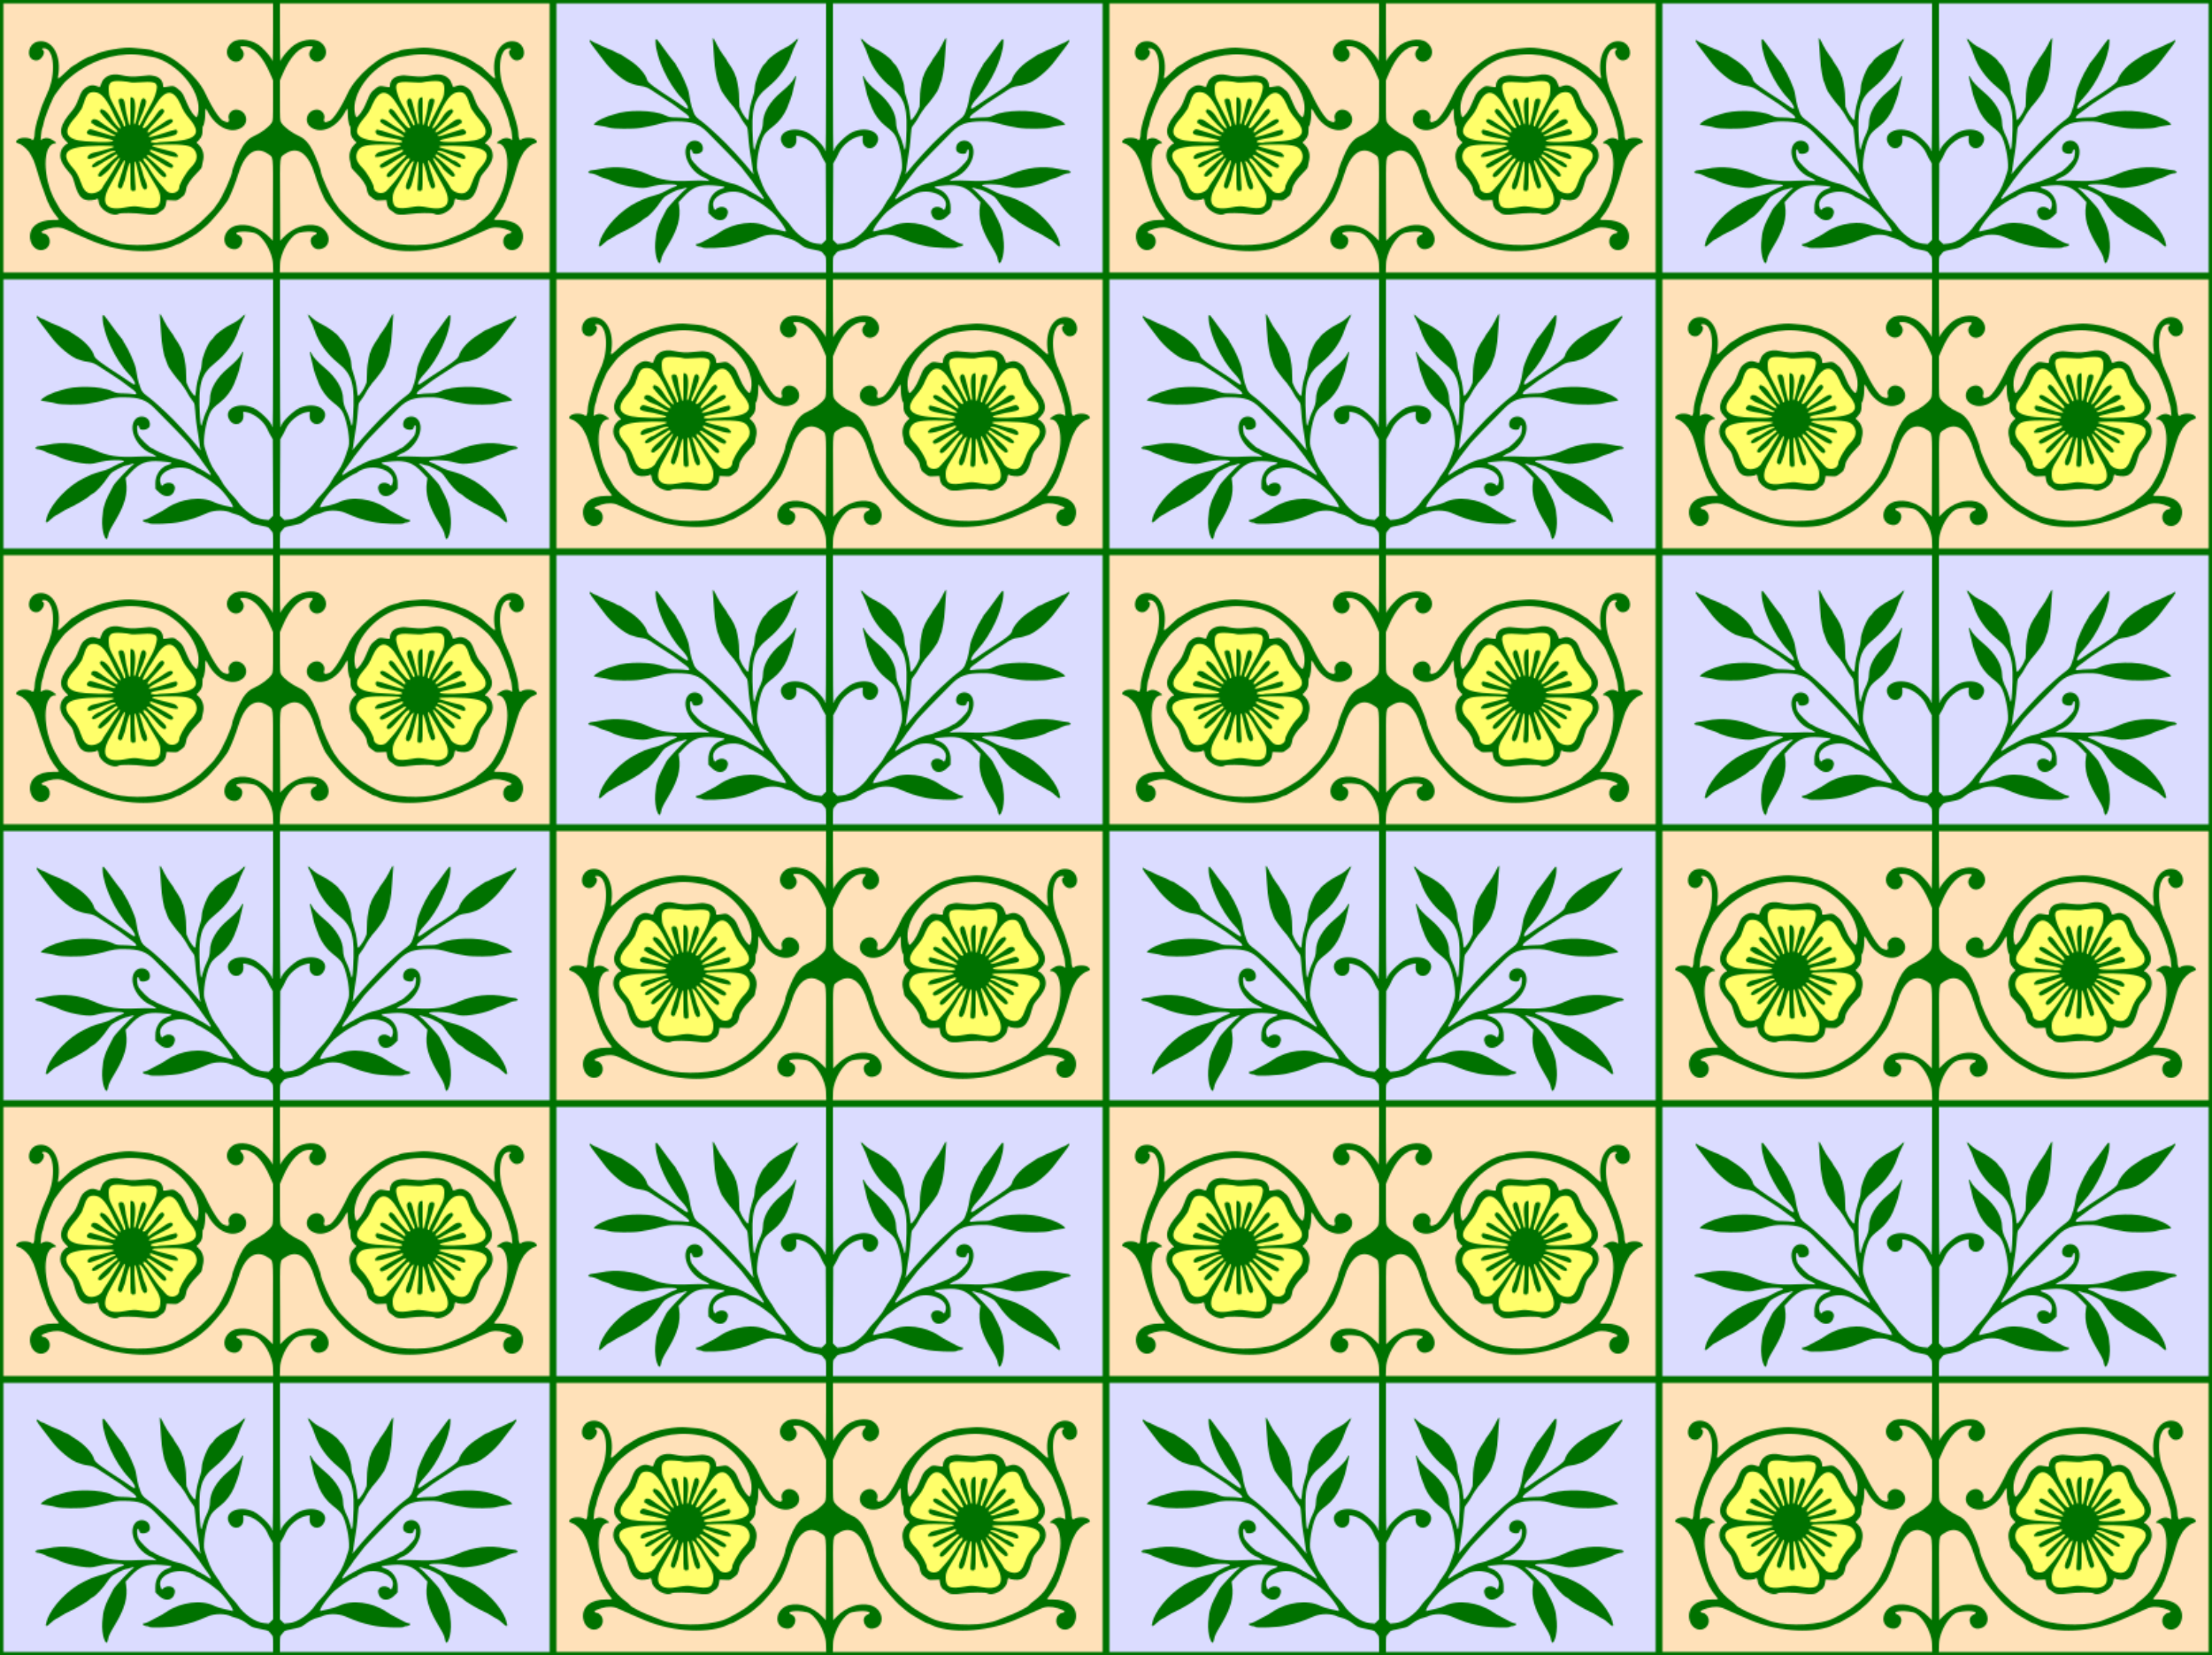
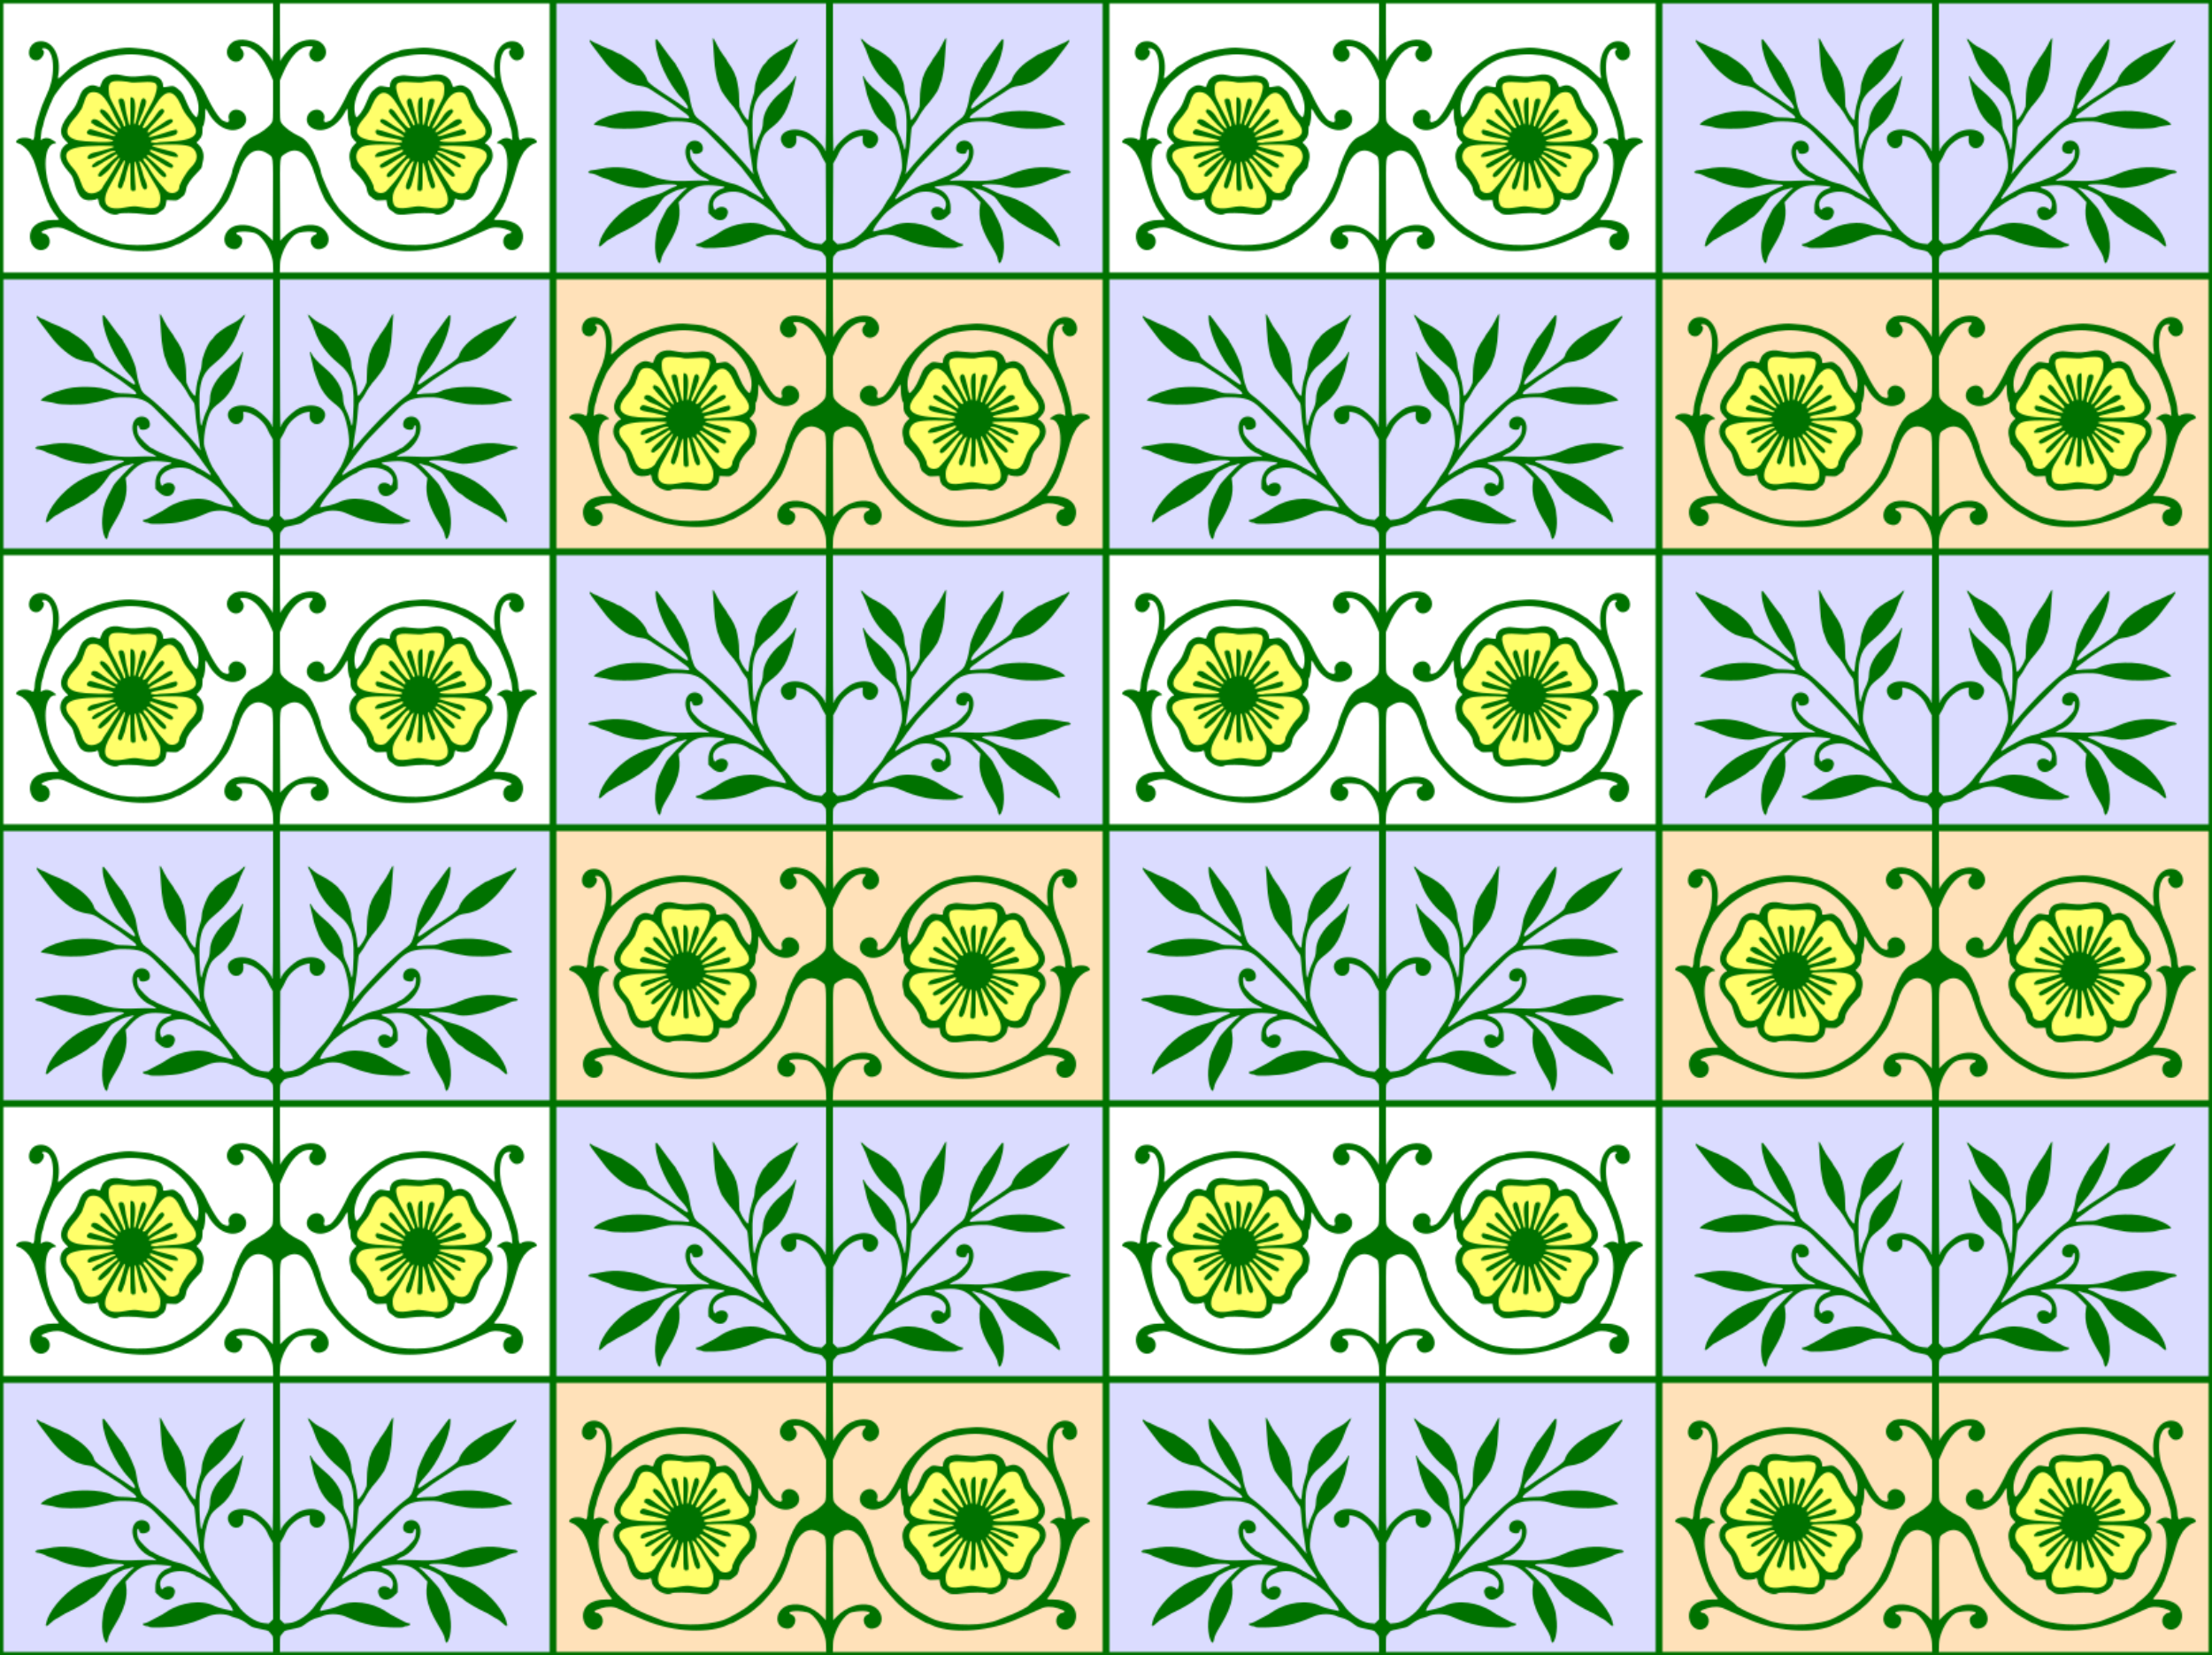
<svg xmlns="http://www.w3.org/2000/svg" width="459.46mm" height="343.75mm" version="1.1" viewBox="0 0 1628 1218">
  <defs>
    <pattern id="a" width="814" height="406" patternTransform="translate(-192 638.36)" patternUnits="userSpaceOnUse">
      <g transform="translate(192 -638.36)">
        <path d="m-192 841.36h407v203h-407z" fill="#dbdcff" />
-         <path d="m-192 638.36h407v203h-407z" fill="#ffe1b9" />
        <path d="m-107.85 697.29c-3.835 9e-3 -5.854 4.516-4.885 7.91 0.209 2.565 0.949 4.977 1.935 7.314-0.485 0.265-0.964 0.541-1.436 0.83-0.915-1.424-1.907-2.796-3.022-4.083-2.154-2.199-5.013-4.088-8.207-4.013-5.079 0.093-6.647 5.861-8.132 9.71-2.547 7.192-9.615 11.857-11.706 19.203-0.48 5.223 5.18 7.772 9.498 8.44 1.545 0.187 3.096 0.338 4.651 0.459 1e-3 0.776 0.029 1.552 0.082 2.326-3.476 0.194-6.904 0.679-10.185 1.909-3.403 1.131-6.144 4.927-4.217 8.441 2.549 5.397 7.408 9.389 9.383 15.137 1.826 4.193 3.574 10.412 9.166 10.538 4.865 0.306 8.467-3.419 10.735-7.285 0.392-0.624 0.791-1.247 1.191-1.87 0.573 0.374 1.158 0.73 1.752 1.069-2.248 4.022-4.186 8.178-4.06 12.845 0.216 4.797 5.503 6.76 9.628 6.222 5.982-0.22 11.946-2.243 17.9-0.76 4.169 0.215 9.702 2.205 12.952-1.434 3.153-4.647 1.343-10.698-1.502-15.02-0.471-0.8-0.936-1.609-1.397-2.421 0.453-0.253 0.901-0.516 1.343-0.789 2.366 3.041 4.906 5.931 7.747 8.531 4.11 2.445 9.55-1.054 9.828-5.634 2.401-6.682 7.625-11.673 11.426-17.488 3.117-5.781-2.096-13.154-8.474-12.813-1.648-0.129-3.298-0.231-4.949-0.314 0.027-0.405 0.047-0.811 0.061-1.217-0.003-0.087-0.006-0.174-0.009-0.261 3.285-0.456 6.512-1.184 9.615-2.415 3.813-1.478 5.34-6.362 2.906-9.695-3.554-5.669-7.996-10.796-10.757-16.96-1.918-3.256-4.229-7.787-8.568-7.848-4.428 0.451-7.137 4.293-9.585 7.806-0.546-0.348-1.101-0.68-1.666-0.996 1.297-2.908 2.373-5.9 3.032-9.034 0.721-2.889-1.678-5.73-4.694-5.302-8.981-0.674-17.998-0.955-27.002-1.023-0.127-9e-3 -0.253-0.014-0.377-0.014zm236.65 0.028c-0.75 7e-3 -1.5 0.03-2.239 0.019-8.32 0.452-16.756 0.032-25 1.248-3.112 1.008-3.481 4.765-2.288 7.375 0.658 2.153 1.464 4.247 2.366 6.304-0.594 0.32-1.178 0.657-1.752 1.012-1.519-2.003-3.18-3.89-5.054-5.594-1.321-1.044-2.927-1.891-4.655-1.833-5.572 0.741-7.632 6.991-10.013 11.27-2.725 6.073-8.705 10.395-10.164 17.033-0.404 5.18 5.499 7.12 9.609 7.908 1.371 0.244 2.75 0.464 4.133 0.662 7e-3 0.48 0.024 0.96 0.051 1.439-3.156 0.052-6.29 0.281-9.218 1.423-4.414 2.007-6.549 7.683-4.013 11.952 3.862 6.17 9.508 11.382 11.578 18.472 0.511 4.966 7.653 7.199 10.774 3.165 2.38-2.396 4.629-4.931 6.748-7.573 0.388 0.251 0.781 0.493 1.179 0.728-1.125 1.96-2.224 3.935-3.291 5.922-1.474 3.712-2.163 8.58 0.253 12.022 4.476 3.982 11.053 1.236 16.177 0.92 7.207-0.799 14.895 3.349 21.744-0.253 4.143-3.004 2.54-9.104 0.717-13.005-0.867-1.638-1.717-3.29-2.569-4.944 0.626-0.336 1.242-0.692 1.847-1.067 1.441 2.223 2.914 4.422 4.414 6.593 3.718 3.488 10.803 4.219 13.682-0.717 2.977-5.114 4.294-11.183 8.477-15.606 2.802-3.322 6.699-8.617 3.281-12.793-3.733-3.161-8.742-3.738-13.564-4.057 0.061-0.745 0.098-1.492 0.111-2.239 3.455-0.329 6.855-0.982 10.122-2.241 3.827-1.408 5.105-6.253 2.947-9.585-3.668-6.488-9.535-11.695-11.701-19.041-1.099-3.53-3.813-7.228-7.917-7.017-4.691 0.427-7.651 3.961-10.014 7.806-0.512-0.32-1.033-0.627-1.562-0.919 0.533-1.297 1.018-2.614 1.426-3.961 0.474-3.593 1.181-8.728-2.914-10.488-1.205-0.319-2.457-0.354-3.708-0.343z" fill="#ffff6a" />
        <path d="m215 638.36h407v203h-407z" fill="#dbdcff" />
        <path d="m215 841.36h407v203h-407z" fill="#ffe1b9" />
        <path d="m299.15 900.29c-3.835 9e-3 -5.854 4.516-4.885 7.91 0.209 2.565 0.949 4.977 1.935 7.314-0.485 0.265-0.964 0.541-1.436 0.83-0.915-1.424-1.907-2.796-3.022-4.083-2.154-2.199-5.013-4.088-8.207-4.013-5.079 0.093-6.647 5.861-8.132 9.71-2.547 7.192-9.615 11.857-11.706 19.203-0.48 5.223 5.18 7.772 9.498 8.44 1.545 0.187 3.096 0.338 4.651 0.459 1e-3 0.776 0.029 1.552 0.082 2.326-3.476 0.194-6.904 0.679-10.185 1.909-3.403 1.131-6.144 4.927-4.217 8.441 2.549 5.397 7.408 9.389 9.383 15.137 1.826 4.193 3.574 10.412 9.166 10.538 4.865 0.306 8.467-3.419 10.735-7.285 0.392-0.624 0.791-1.247 1.191-1.87 0.573 0.374 1.158 0.73 1.752 1.069-2.248 4.022-4.186 8.178-4.06 12.845 0.216 4.797 5.503 6.76 9.628 6.222 5.982-0.22 11.946-2.243 17.9-0.76 4.169 0.215 9.702 2.205 12.952-1.434 3.153-4.647 1.343-10.698-1.502-15.02-0.471-0.8-0.936-1.609-1.397-2.421 0.453-0.253 0.901-0.516 1.343-0.789 2.366 3.041 4.906 5.931 7.747 8.531 4.11 2.445 9.55-1.054 9.828-5.634 2.401-6.682 7.625-11.673 11.426-17.488 3.117-5.781-2.096-13.154-8.474-12.813-1.648-0.129-3.298-0.231-4.949-0.314 0.027-0.405 0.048-0.811 0.061-1.217-3e-3 -0.087-6e-3 -0.174-9e-3 -0.261 3.285-0.456 6.512-1.184 9.615-2.415 3.813-1.478 5.34-6.362 2.906-9.695-3.554-5.669-7.996-10.796-10.757-16.96-1.918-3.256-4.229-7.787-8.568-7.848-4.428 0.451-7.137 4.293-9.585 7.806-0.546-0.348-1.101-0.68-1.666-0.996 1.297-2.908 2.373-5.9 3.032-9.034 0.721-2.889-1.678-5.73-4.694-5.302-8.981-0.674-17.998-0.955-27.002-1.023-0.127-9e-3 -0.253-0.014-0.377-0.014zm236.65 0.028c-0.75 7e-3 -1.5 0.03-2.239 0.019-8.32 0.452-16.756 0.032-25 1.248-3.112 1.008-3.481 4.765-2.288 7.375 0.658 2.153 1.464 4.247 2.366 6.304-0.594 0.32-1.178 0.657-1.752 1.012-1.519-2.003-3.18-3.89-5.054-5.594-1.321-1.044-2.927-1.891-4.655-1.833-5.572 0.741-7.632 6.991-10.013 11.27-2.725 6.073-8.705 10.395-10.164 17.033-0.404 5.18 5.499 7.12 9.609 7.908 1.371 0.244 2.75 0.464 4.133 0.662 7e-3 0.48 0.024 0.96 0.051 1.439-3.156 0.052-6.29 0.281-9.218 1.423-4.414 2.007-6.549 7.683-4.013 11.952 3.862 6.17 9.508 11.382 11.578 18.472 0.511 4.966 7.653 7.199 10.774 3.165 2.38-2.396 4.629-4.931 6.748-7.573 0.388 0.251 0.781 0.493 1.179 0.728-1.125 1.96-2.224 3.935-3.291 5.922-1.474 3.712-2.163 8.58 0.253 12.022 4.476 3.982 11.053 1.236 16.177 0.92 7.207-0.799 14.895 3.349 21.744-0.253 4.143-3.004 2.54-9.104 0.717-13.005-0.867-1.638-1.717-3.29-2.569-4.944 0.626-0.336 1.242-0.692 1.847-1.067 1.441 2.223 2.914 4.422 4.414 6.593 3.718 3.488 10.803 4.219 13.682-0.717 2.977-5.114 4.294-11.183 8.477-15.606 2.802-3.322 6.699-8.617 3.281-12.793-3.733-3.161-8.742-3.738-13.564-4.057 0.061-0.745 0.098-1.492 0.111-2.239 3.455-0.329 6.855-0.982 10.122-2.241 3.827-1.408 5.105-6.253 2.947-9.585-3.668-6.488-9.535-11.695-11.701-19.041-1.099-3.53-3.813-7.228-7.917-7.017-4.691 0.427-7.651 3.961-10.014 7.806-0.512-0.32-1.033-0.627-1.562-0.919 0.533-1.297 1.018-2.614 1.426-3.961 0.474-3.593 1.181-8.728-2.914-10.488-1.205-0.319-2.457-0.354-3.708-0.343z" fill="#ffff6a" />
        <path transform="translate(-192 -173.64)" d="m0 812v406h814v-406h-814zm404.5 2.498v198h-198.61l0.178-5.906c0.279-9.269 7.91-21.909 14.1-23.35 7.839-1.824 16.653-0.45 11.309 1.764-5.447 2.256-2.279 11.062 3.717 10.328 9.826-1.203 8.41-14.644-1.82-17.277-7.948-2.046-17.597 1.277-24.627 8.479l-2.5 2.561-0.129-30.074c-0.146-34.018-0.502-31.035 4.057-34.035 8.805-5.794 16.811-0.159 21.486 15.121 2.391 7.816 6.92 18.668 8.572 20.541 0.557 0.632 1.306 1.659 1.662 2.281 1.255 2.19 10.62 13.026 12.67 14.662 1.141 0.911 3.225 2.696 4.629 3.967 1.404 1.27 4.465 3.391 6.803 4.713s5.322 3.038 6.633 3.814c1.31 0.777 2.66 1.415 3 1.416 0.34 1e-3 1.18 0.296 1.867 0.654 13.637 7.114 40.549 5.898 61.5-2.779 4.813-1.993 16.465-7.083 19.92-8.701 3.598-1.685 7.699-1.806 12.469-0.371 5.203 1.565 6.475 2.796 3.504 3.391-5.141 1.028-6.183 8.498-1.582 11.342 4.853 2.999 10.734-0.79 11.52-7.424 0.986-8.322-5.622-13.699-16.863-13.723-5.048-0.01-4.948 0.058-3.092-2.129 3.961-4.666 7.007-10.345 9.129-17.014 0.612-1.925 1.506-4.4 1.986-5.5 0.48-1.1 1.38-3.8 1.998-6 1.995-7.105 4.151-13.463 5.088-15 0.503-0.825 1.066-1.837 1.252-2.25 1.473-3.275 5.653-7.247 8.684-8.254 2.567-0.853 2.764-1.564 0.869-3.137-2.088-1.733-8.455-1.602-10.463 0.215-0.947 0.857-1.909-1.44-1.916-4.574-5e-3 -2.235-1.345-8.24-2.699-12.098-0.657-1.871-1.348-4.077-1.537-4.902-0.378-1.647-3.161-8.563-5.031-12.504-6.666-14.043-5.247-33.246 2.457-33.246 1.3 0 1.746 0.67 0.826 1.238-2.587 1.599 1.042 7.762 4.57 7.762 8.237 0 7.01-12.64-1.359-14.002-10.424-1.697-17.317 10.697-14.42 25.932 0.407 2.141-0.489 1.631-5.348-3.035-3.567-3.426-5.303-4.894-5.783-4.894-0.17 0-1.349-0.744-2.619-1.654-2.929-2.099-8.925-5.346-9.875-5.346-0.398 0-1.67-0.484-2.828-1.078-6.302-3.232-22.134-6.033-29.105-5.148-1.1 0.14-3.575 0.348-5.5 0.463-4.041 0.242-8.654 1.072-9.451 1.701-0.302 0.238-1.367 0.58-2.367 0.76-11.282 2.03-29.548 17.637-35.465 30.303-5.442 11.649-11.21 20.202-13.967 20.711-0.412 0.076-1.148 0.31-1.633 0.52-1.441 0.624-2.384-0.531-1.801-2.203 1.194-3.426-2.153-7.316-5.928-6.891-6.896 0.777-9.311 9.188-3.744 13.041 7.774 5.38 19.271 0.031 25.367-11.803 1.353-2.627 1.646-2.365 1.674 1.5 0.013 1.856 0.143 3.938 0.291 4.625s0.408 1.984 0.578 2.881c0.17 0.897 0.518 1.761 0.775 1.92 0.257 0.159 0.423 1.562 0.367 3.119-0.113 3.131 0.611 4.968 2.947 7.469l1.461 1.562-1.443 1.383c-3.422 3.279-4.505 7.679-3.162 12.836 0.412 1.584 0.75 3.29 0.75 3.793 0 0.503 1.821 2.686 4.047 4.852 3.688 3.587 6.925 8.334 7.285 10.686 0.395 2.578 1.238 4.807 2.07 5.477 4.782 3.848 4.28 3.645 8.545 3.451l3.965-0.18 0.312 2c0.472 3.008 1.311 4.559 3 5.551 0.838 0.492 1.817 1.185 2.174 1.537 1.794 1.773 5.141 2.1 11.637 1.139 5.876-0.87 16.737-0.983 18.023-0.188 4.196 2.593 13.819-2.782 14.719-8.221 0.492-2.976 0.643-3.254 1.42-2.609 0.378 0.313 2.179 0.711 4.002 0.881 6.75 0.63 9.745-2.47 12.615-13.047 1.049-3.867 1.562-4.863 3.857-7.5 6-6.894 7.493-10.99 5.838-16.006-0.618-1.873-3.281-4.777-4.385-4.781-1.015-4e-3 -0.726-0.721 0.922-2.285 5.771-5.476 4.54-11.649-4.387-21.996-1.775-2.058-3.111-4.302-4.162-7-2.717-6.97-3.151-7.774-5.115-9.455-2.796-2.393-5.609-3.068-8.578-2.061-3.122 1.06-2.994 1.109-3.762-1.49-1.594-5.397-7.5-8.108-14.24-6.537-5.561 1.296-9.115 1.488-15.053 0.809-6.381-0.73-6.215-0.729-9.568-0.121-4.165 0.755-6.645 3.512-6.674 7.414-7e-3 1.002-0.111 1.015-3.592 0.424-3.945-0.67-4.474-0.58-6.666 1.148-3.948 3.113-4.013 3.205-6.721 9.646-0.867 2.062-1.847 4.218-2.178 4.789-2.144 3.697-2.753 4.575-4.045 5.834-1.736 1.691-1.889 1.578-2.592-1.941-2.8-13.94 11.67-33.63 29.52-40.19 2.174-0.799 3.942-1.167 11.105-2.305 15.628-2.483 32.866 1.742 47.549 11.656 3.927 2.652 10.582 8.283 11.033 9.336 0.103 0.241 0.574 0.826 1.047 1.299 0.473 0.473 1.611 1.964 2.529 3.312 0.918 1.349 1.8 2.564 1.959 2.701 1.81 1.57 8.161 17.086 9.043 22.092 0.227 1.288 0.641 2.768 0.92 3.289 0.279 0.521 0.664 2.675 0.855 4.789l0.348 3.844-1.445-0.754c-2.253-1.175-4.712-0.942-7.287 0.691-2.558 1.622-3.355 2.549-2.195 2.549 9.687 0 9.671 25.69-0.025 42.557-1.01 1.756-2.412 4.201-3.117 5.432-1.519 2.652-5.78 7.025-9.441 9.688-1.443 1.049-2.793 2.199-3 2.555-1.024 1.758-9.317 5.978-17.877 9.1-1.925 0.702-4.175 1.58-5 1.951-10.174 4.576-32.394 4.756-45.75 0.369-4.827-1.585-16.49-8.293-19.303-11.1-0.57-0.58-1.23-1.05-1.46-1.05-0.526 0-12.217-11.61-12.223-12.139 0-0.214-0.929-1.563-2.062-2.996-3.27-4.13-10.94-21.08-10.94-24.17 0-1.131-2.821-8.379-5.416-13.912-2.684-5.723-6.163-9.701-9.951-11.377-5.771-2.553-11.648-6.934-13.654-10.18-0.92-1.48-0.98-2.56-0.98-16.31v-14.727l1.99-4.658c5.628-13.167 12.722-20.518 19.801-20.52 2.759-5e-4 2.94 0.353 1.197 2.338-4.021 4.58 1.506 11.259 6.977 8.43 5.474-2.831 5.339-10.094-0.26-13.854-5.112-3.433-15.419-1.555-21.285 3.881-3.454 3.201-7.42 8.117-7.42 9.197 0 0.247-0.225 0.586-0.5 0.756-0.33 0.204-0.5-6.91-0.5-20.967v-21.277l198.5-8e-3zm-402 2e-3 198.5 6e-3v21.277c0 14.057-0.17 21.171-0.5 20.967-0.275-0.17-0.5-0.509-0.5-0.756 0-1.08-3.966-5.997-7.42-9.197-5.866-5.436-16.173-7.314-21.285-3.881-5.598 3.76-5.734 11.023-0.26 13.854 5.47 2.829 10.998-3.85 6.977-8.43-1.743-1.985-1.564-2.338 1.195-2.338 7.079 1e-3 14.173 7.352 19.801 20.52l1.992 4.658v14.727c0 13.75-0.066 14.831-0.98 16.311-2.006 3.246-7.881 7.627-13.652 10.18-3.788 1.675-7.267 5.654-9.951 11.377-2.595 5.533-5.416 12.781-5.416 13.912 0 3.091-7.671 20.042-10.941 24.18-1.133 1.433-2.06 2.782-2.062 2.996-6e-3 0.528-11.696 12.139-12.223 12.139-0.23 0-0.892 0.473-1.471 1.051-2.813 2.807-14.476 9.514-19.303 11.1-13.356 4.387-35.576 4.207-45.75-0.369-0.825-0.371-3.075-1.249-5-1.951-8.56-3.121-16.853-7.342-17.877-9.1-0.207-0.355-1.557-1.506-3-2.555-3.662-2.663-7.925-7.035-9.443-9.688-0.705-1.231-2.107-3.675-3.117-5.432-9.694-16.87-9.708-42.56-0.021-42.56 1.16 0 0.36-0.927-2.197-2.549-2.575-1.633-5.035-1.866-7.287-0.691l-1.443 0.754 0.348-3.844c0.192-2.114 0.577-4.268 0.855-4.789 0.279-0.521 0.691-2.001 0.918-3.289 0.882-5.006 7.235-20.521 9.045-22.092 0.159-0.138 1.039-1.353 1.957-2.701 0.918-1.349 2.056-2.839 2.529-3.312 0.473-0.473 0.946-1.058 1.049-1.299 0.451-1.053 7.106-6.684 11.033-9.336 14.683-9.914 31.921-14.139 47.549-11.656 7.163 1.138 8.931 1.505 11.105 2.305 17.846 6.562 32.315 26.249 29.533 40.182-0.703 3.519-0.854 3.632-2.59 1.941-1.292-1.259-1.903-2.137-4.047-5.834-0.331-0.571-1.311-2.727-2.178-4.789-2.708-6.442-2.771-6.533-6.719-9.646-2.192-1.728-2.723-1.819-6.668-1.148-3.481 0.591-3.583 0.578-3.59-0.424-0.029-3.902-2.511-6.659-6.676-7.414-3.354-0.608-3.185-0.609-9.566 0.121-5.938 0.679-9.494 0.487-15.055-0.809-6.741-1.571-12.647 1.14-14.24 6.537-0.768 2.599-0.64 2.55-3.762 1.49-2.969-1.008-5.782-0.333-8.578 2.061-1.964 1.681-2.399 2.485-5.115 9.455-1.052 2.698-2.385 4.942-4.16 7-8.927 10.347-10.159 16.52-4.389 21.996 1.648 1.564 1.939 2.281 0.924 2.285-1.104 4e-3 -3.769 2.909-4.387 4.781-1.655 5.016-0.16 9.112 5.84 16.006 2.295 2.637 2.806 3.633 3.856 7.5 2.87 10.577 5.868 13.677 12.617 13.047 1.823-0.17 3.622-0.568 4-0.881 0.777-0.645 0.929-0.367 1.422 2.609 0.9 5.439 10.523 10.814 14.719 8.221 1.287-0.795 12.145-0.682 18.021 0.188 6.495 0.961 9.845 0.634 11.639-1.139 0.357-0.352 1.333-1.045 2.172-1.537 1.689-0.992 2.528-2.543 3-5.551l0.314-2 3.963 0.18c4.265 0.194 3.765 0.396 8.547-3.451 0.833-0.67 1.673-2.898 2.068-5.477 0.361-2.352 3.599-7.098 7.287-10.686 2.226-2.165 4.047-4.349 4.047-4.852 0-0.503 0.338-2.209 0.75-3.793 1.343-5.157 0.258-9.557-3.164-12.836l-1.441-1.383 1.459-1.562c2.336-2.501 3.062-4.338 2.949-7.469-0.056-1.557 0.108-2.96 0.365-3.119 0.257-0.159 0.608-1.023 0.777-1.92 0.17-0.897 0.429-2.193 0.576-2.881s0.28-2.769 0.293-4.625c0.028-3.865 0.32-4.127 1.674-1.5 6.096 11.833 17.591 17.183 25.365 11.803 5.567-3.853 3.152-12.264-3.744-13.041-3.775-0.425-7.12 3.465-5.926 6.891 0.583 1.673-0.362 2.827-1.803 2.203-0.485-0.21-1.218-0.443-1.631-0.52-2.757-0.509-8.525-9.062-13.967-20.711-5.917-12.665-24.183-28.273-35.465-30.303-1-0.18-2.067-0.521-2.369-0.76-0.797-0.629-5.408-1.46-9.449-1.701-1.925-0.115-4.4-0.323-5.5-0.463-6.972-0.884-22.803 1.917-29.105 5.148-1.158 0.594-2.432 1.078-2.83 1.078-0.95 0-6.946 3.247-9.875 5.346-1.27 0.911-2.449 1.654-2.619 1.654-0.481 0-2.216 1.468-5.783 4.894-4.858 4.666-5.755 5.176-5.348 3.035 2.897-15.234-3.994-27.628-14.418-25.932-8.369 1.362-9.596 14.002-1.359 14.002 3.529 0 7.156-6.163 4.568-7.762-0.92-0.569-0.474-1.238 0.826-1.238 7.704 0 9.125 19.203 2.459 33.246-1.871 3.941-4.654 10.857-5.031 12.504-0.189 0.825-0.882 3.031-1.539 4.902-1.354 3.857-2.692 9.863-2.697 12.098-7e-3 3.134-0.969 5.431-1.916 4.574-2.008-1.817-8.377-1.948-10.465-0.215-1.895 1.573-1.696 2.284 0.871 3.137 3.031 1.007 7.209 4.979 8.682 8.254 0.186 0.412 0.749 1.425 1.252 2.25 0.937 1.537 3.095 7.895 5.09 15 0.618 2.2 1.516 4.9 1.996 6 0.48 1.1 1.374 3.575 1.986 5.5 2.122 6.669 5.17 12.348 9.131 17.014 1.857 2.187 1.956 2.119-3.092 2.129-11.241 0.023-17.849 5.4-16.863 13.723 0.786 6.633 6.665 10.423 11.518 7.424 4.601-2.843 3.558-10.314-1.582-11.342-2.971-0.594-1.697-1.826 3.506-3.391 4.769-1.435 8.868-1.314 12.467 0.371 3.455 1.618 15.109 6.708 19.922 8.701 20.951 8.677 47.863 9.893 61.5 2.779 0.688-0.359 1.528-0.653 1.867-0.654 0.34-1e-3 1.69-0.639 3-1.416 1.31-0.777 4.295-2.493 6.633-3.814 2.337-1.322 5.399-3.443 6.803-4.713 1.404-1.27 3.487-3.056 4.629-3.967 2.05-1.636 11.415-12.472 12.67-14.662 0.357-0.622 1.105-1.649 1.662-2.281 1.652-1.873 6.179-12.725 8.57-20.541 4.675-15.28 12.681-20.915 21.486-15.121 4.559 3 4.204 0.017 4.059 34.035l-0.129 30.074-2.5-2.561c-7.03-7.201-16.679-10.524-24.627-8.479-10.231 2.633-11.648 16.074-1.822 17.277 5.995 0.734 9.166-8.072 3.719-10.328-5.344-2.214 3.468-3.588 11.307-1.764 6.189 1.44 13.823 14.08 14.102 23.35l0.178 5.906h-198.61v-198zm407 0h198.5v54.531c0 36.226-0.168 54.424-0.5 54.219-0.275-0.17-0.5-0.536-0.5-0.814 0-2.558-8.806-11.225-13.5-13.287-11.42-5.018-22.92 1.065-17.375 9.189 3.413 5 10.215 2.699 10.037-3.394l-0.09-3.059 1.92 0.307c6.116 0.978 13.301 6.773 15.881 12.809 0.411 0.963 0.943 2.087 1.182 2.5 0.239 0.412 0.943 1.65 1.564 2.75l1.131 2 0.141 28.072 0.141 28.07-3.209 3.209-3.787-0.354c-6.219-0.581-14.965-6.755-19.477-13.748-0.444-0.688-2.156-2.671-3.807-4.408s-3.205-3.538-3.455-4c-0.251-0.462-0.934-1.329-1.518-1.926-0.584-0.596-1.569-2.059-2.189-3.25-1.064-2.041-3.387-5.611-5.479-8.416-2.654-3.56-5.08-9.238-7.65-17.902-1.276-4.302 0.98-18.208 3.984-24.561 1.324-2.799 2.815-4.378 7.805-8.258 4.245-3.301 8.024-8.348 10.143-13.547 2.225-5.459 3.473-9.124 4.082-11.982 0.351-1.65 0.977-4.35 1.391-6 1.224-4.889 1.275-5.25 0.742-5.25-0.28 0-0.725 0.619-0.99 1.375-0.679 1.938-4.576 6.126-9.588 10.303-8.619 7.183-13.516 15.486-13.535 22.953-0.01 2.644-0.959 5.837-2.885 9.662-0.819 1.626-1.885 4.588-2.367 6.582-1.235 5.099-1.561 4.583-2.057-3.25-1.512-23.885 0.496-31.08 11.037-39.541 8.278-6.645 14.35-15.165 17.344-24.334 0.629-1.925 1.997-5.133 3.039-7.129 2.564-4.912 2.395-5.25-1.002-2.01-1.88 1.793-4.379 3.474-7.125 4.791-4.808 2.307-11.674 7.335-13.004 9.521-0.491 0.808-1.139 1.619-1.439 1.805-2.615 1.616-7.535 13.385-7.535 18.023 0 1.437-0.535 4.106-1.211 6.041-1.659 4.748-2.759 9.691-3.129 14.066-0.192 2.265-0.515 3.606-0.844 3.496-0.858-0.286-4.72-5.977-5.072-7.475-0.177-0.753-0.529-1.497-0.783-1.654-0.254-0.157-0.474-2.803-0.49-5.881-0.017-3.078-0.242-6.721-0.502-8.096s-0.609-3.4-0.775-4.5c-0.638-4.227-2.898-9.282-6.178-13.809-0.84-1.13-1.52-2.25-1.52-2.46 0-0.216-1.244-2.039-2.764-4.051-1.52-2.012-3.698-5.627-4.84-8.033-2.333-4.916-3.135-5.508-2.707-2 0.16 1.306 0.528 6.312 0.818 11.125 0.586 9.7 1.85 16.758 3.742 20.893 0.688 1.502 1.25 2.953 1.25 3.227 0 1.138 5.652 8.926 9.711 13.381 0.865 0.95 4.789 6.863 4.789 7.217 0 0.416 3.284 5.412 4.369 6.646 0.791 0.901 1.038 2.164 1.293 6.631 0.174 3.035 0.552 6.921 0.842 8.637 0.44 2.6 1.617 10.38 2.777 18.369l0.254 1.75-1.143-1.459c-5.639-7.206-18.508-21.184-24.375-26.477-0.953-0.86-3.441-3.139-5.529-5.064-2.088-1.925-4.993-4.4-6.455-5.5-5.196-3.909-5.44-4.193-6.936-8.145-0.802-2.12-1.698-5.205-1.99-6.856s-0.806-4.575-1.141-6.5c-0.614-3.529-5.416-14.324-8.191-18.414-0.701-1.033-1.275-2.063-1.275-2.287 0-0.224-0.866-1.396-1.924-2.603s-4.221-5.402-7.029-9.32c-5.482-7.65-6.047-8.139-6.047-5.248 0 11.323 9.14 31.192 19.199 41.734 4.881 5.116 6.404 9.748 2.256 6.863-4.295-2.986-12.525-8.475-12.709-8.475-0.216 0-7.82-5.156-9.889-6.705-3.487-2.612-4.775-3.895-5.064-5.049-1.013-4.036-6.246-10.052-12.213-14.041-6.924-4.628-7.831-5.186-8.465-5.195-0.349-5e-3 -1.474-0.529-2.5-1.164-1.026-0.635-3.285-1.664-5.019-2.287s-4.607-1.904-6.383-2.846c-1.775-0.942-3.47-1.713-3.768-1.713s-1.211-0.477-2.031-1.061c-3.321-2.365-2.54-0.128 1.924 5.512 2.427 3.066 5.312 6.837 6.412 8.381 5.5 7.717 16.013 16.317 21.227 17.361 0.425 0.085 1.351 0.393 2.057 0.684 0.705 0.291 2.618 0.692 4.25 0.891 3.369 0.411 5.484 1.369 10 4.525 1.738 1.214 3.278 2.207 3.424 2.207 0.146 0 2.312 1.406 4.814 3.125 2.502 1.719 4.992 3.376 5.533 3.682 0.541 0.305 1.481 1.002 2.09 1.549 0.609 0.547 2.164 1.708 3.459 2.58 6.365 4.285 8.071 6.756 4.146 6.006-1.375-0.263-4.732-0.502-7.461-0.531-4.522-0.049-5.286-0.203-8.621-1.744-8.202-3.789-27.718-4.117-36.928-0.619-1.38 0.524-2.778 0.953-3.107 0.953-0.577 0-1.935 0.534-6.555 2.574-2.15 0.95-5.578 3.394-5.578 3.978 0 0.166 2.081 0.592 4.625 0.945 2.544 0.354 5.638 0.982 6.875 1.397 2.963 0.992 17.192 1.115 22.75 0.195 5.838-0.966 8.688-1.546 11.5-2.336 7.936-2.231 9.613-2.494 15.572-2.453 11.168 0.077 16.121 1.823 22.178 7.824 8.586 8.507 23.407 23.783 25.104 25.875 1.004 1.238 3.188 4.05 4.856 6.25 1.667 2.2 3.257 4.273 3.535 4.606 0.278 0.332 0.506 0.727 0.506 0.879 0 0.152 1.454 2.181 3.232 4.512 5.11 6.697 5.831 8.801 2.102 6.129-0.864-0.619-2.022-1.363-2.576-1.656s-3.504-1.924-6.555-3.625c-5.294-2.952-9.538-4.735-12.562-5.277-2.014-0.361-3.907-1.01-8.141-2.789-2.062-0.867-4.65-1.941-5.75-2.385-1.1-0.444-2.598-1.22-3.328-1.725-0.72-0.51-1.45-0.92-1.61-0.92-1.644 0-9.466-7.559-10.574-10.219-0.807-1.936-1.173-6.003-0.592-6.584 0.503-0.503 1.363 0.314 1.363 1.295 0 2.868 7.091 1.928 7.68-1.018 1.442-7.207-8.77-9.853-11.818-3.062-3.416 7.609 3.604 19.813 13.473 23.424 0.503 0.184 1.478 0.778 2.166 1.318l1.25 0.982-3.25-0.277c-1.788-0.152-6.4-0.118-10.25 0.076-14.965 0.755-22.282-0.349-32.412-4.894-10.804-4.848-23.041-6.191-34.355-3.773-2.053 0.439-4.828 0.884-6.166 0.99-3.057 0.243-3.832 2.224-0.881 2.25 1.109 0.01 4.876 1.349 6.219 2.211 0.603 0.387 2.446 1.086 4.096 1.553 1.65 0.467 3.562 1.159 4.25 1.537 6.149 3.386 21.367 6.393 26.385 5.213 1.3-0.306 3.828-0.901 5.615-1.32 8.268-1.94 21.83-1.253 14.875 0.754-1.169 0.337-3.812 1.569-5.875 2.734s-4.763 2.398-6 2.74c-4.69 1.296-9.296 2.766-10.5 3.352-0.688 0.334-2.958 1.415-5.047 2.402-11.697 5.527-24.032 18.371-27.35 28.479-1.685 5.132-1.082 5.515 2.894 1.84 1.487-1.374 3.122-2.631 3.633-2.793s2.208-1.133 3.773-2.158c1.565-1.025 3.746-2.255 4.846-2.734 5.404-2.356 14.926-7.97 16.273-9.594 0.338-0.407 1.365-1.096 2.283-1.531 2.22-1.054 7.722-6.946 10.426-11.164 1.196-1.866 2.814-3.842 3.596-4.393 2.599-1.83 9.241-5.135 10.322-5.135 0.586 0 2.035-0.37 3.219-0.822 2.226-0.85 3.649-0.48 1.881 0.488-1.955 1.072-13.125 12.911-14.367 15.229-6.524 12.171-7.401 14.787-8.166 24.355-0.704 8.797 2.915 19.509 4.268 12.633 0.604-3.072 1.13-4.182 5.291-11.146 7.04-11.782 9.347-20.021 8.045-28.736l-0.41-2.75 3.598-3.887c6.776-7.32 11.74-9.21 22.17-8.439 8.754 0.646 9.935 1.193 5.572 2.582-5.794 1.844-9.561 7.432-9.42 13.973l0.08 3.736 2.752 2.643c4.698 4.515 10.555 3.158 11.5-2.666 0.647-3.986-4.495-5.98-8.254-3.201l-1.438 1.062-0.715-1.711c-3.489-8.35 11.656-15.133 22.619-10.131 1.719 0.784 3.125 1.597 3.125 1.805 0 0.208 0.512 0.505 1.137 0.662 1.456 0.365 9.123 5.016 11.127 6.748 0.843 0.729 2.194 1.774 3 2.324 5.138 3.505 15.1 17.532 11.361 15.998-0.481-0.198-2.926-0.765-5.434-1.262-2.508-0.497-5.936-1.6-7.619-2.449-9.232-4.66-24.468-2.737-35.004 4.418-1.657 1.125-3.116 2.045-3.242 2.045s-1.657 0.818-3.402 1.816c-5.215 2.985-8.806 4.684-9.896 4.684-0.565 0-1.027 0.217-1.027 0.482 0 0.695 1.727 1.518 3.188 1.518 0.689 0 1.393 0.225 1.562 0.5 0.663 1.073 17.08 0.372 23-0.982 8.557-1.958 10.693-2.667 20.23-6.719 5.308-2.255 13.215-2.183 17.535 0.16 0.422 0.229 1.514 0.579 2.428 0.779 2.914 0.64 6.221 2.307 9.281 4.68 2.513 1.948 3.639 2.449 7.25 3.221 2.351 0.502 5.174 1.105 6.271 1.342s2.223 0.83 2.5 1.318c0.277 0.488 0.983 1.353 1.568 1.922 1 0.97 1.186 1.258 1.186 6.779v6h-198.5v-198zm203.5 0h198.5v198h-198.5v-6c0-5.521 0.186-5.809 1.186-6.779 0.585-0.568 1.293-1.435 1.57-1.924s1.402-1.08 2.5-1.316c1.098-0.236 3.918-0.84 6.269-1.342 3.611-0.771 4.737-1.273 7.25-3.221 3.061-2.373 6.367-4.04 9.281-4.68 0.913-0.201 2.006-0.551 2.428-0.779 4.32-2.343 12.227-2.417 17.535-0.162 9.538 4.051 11.674 4.763 20.23 6.721 5.92 1.355 22.337 2.056 23 0.982 0.17-0.275 0.873-0.5 1.562-0.5 1.46 0 3.188-0.822 3.188-1.518 0-0.265-0.462-0.482-1.027-0.482-1.091 0-4.679-1.698-9.895-4.684-1.75-1-3.28-1.82-3.41-1.82-0.126 0-1.585-0.919-3.242-2.045-10.536-7.155-25.772-9.08-35.004-4.42-1.683 0.85-5.109 1.952-7.617 2.449-2.508 0.497-4.954 1.066-5.436 1.264-3.739 1.534 6.223-12.493 11.361-15.998 0.806-0.55 2.157-1.596 3-2.324 2.004-1.733 9.673-6.383 11.129-6.748 0.625-0.157 1.135-0.454 1.135-0.662s1.406-1.02 3.125-1.805c10.963-5.002 26.108 1.781 22.619 10.131l-0.713 1.711-1.439-1.062c-3.759-2.779-8.901-0.785-8.254 3.201 0.945 5.824 6.804 7.181 11.502 2.666l2.75-2.643 0.08-3.736c0.141-6.54-3.626-12.128-9.42-13.973-4.363-1.389-3.182-1.936 5.572-2.582 10.43-0.77 15.394 1.12 22.17 8.439l3.598 3.887-0.41 2.75c-1.302 8.716 1.004 16.954 8.045 28.736 4.161 6.964 4.686 8.072 5.291 11.145 1.353 6.876 4.973-3.834 4.269-12.631-0.765-9.569-1.644-12.185-8.168-24.355-1.243-2.318-12.412-14.157-14.367-15.229-1.768-0.969-0.345-1.338 1.881-0.488 1.184 0.452 2.633 0.822 3.219 0.822 1.081 0 7.724 3.305 10.322 5.135 0.782 0.55 2.4 2.526 3.596 4.393 2.704 4.218 8.206 10.111 10.426 11.164 0.918 0.436 1.945 1.124 2.283 1.531 1.347 1.624 10.87 7.238 16.273 9.594 1.1 0.48 3.281 1.71 4.846 2.734 1.565 1.025 3.263 1.996 3.773 2.158 0.511 0.162 2.146 1.419 3.633 2.793 3.977 3.675 4.579 3.29 2.894-1.842-3.318-10.107-15.652-22.949-27.35-28.477-2.088-0.987-4.359-2.068-5.047-2.402-1.205-0.586-5.81-2.056-10.5-3.352-1.238-0.342-3.938-1.574-6-2.74-2.062-1.166-4.706-2.397-5.875-2.734-6.955-2.007 6.607-2.694 14.875-0.754 1.788 0.419 4.313 1.014 5.613 1.32 5.017 1.181 20.237-1.827 26.387-5.213 0.688-0.379 2.6-1.07 4.25-1.537 1.65-0.467 3.495-1.166 4.098-1.553 1.343-0.862 5.108-2.201 6.217-2.211 2.951-0.026 2.175-2.007-0.881-2.25-1.338-0.106-4.113-0.551-6.166-0.99-11.314-2.418-23.551-1.074-34.355 3.773-10.13 4.545-17.448 5.65-32.412 4.894-3.85-0.194-8.463-0.229-10.25-0.076l-3.25 0.277 1.25-0.984c0.688-0.54 1.663-1.132 2.166-1.316 9.869-3.611 16.889-15.815 13.473-23.424-3.049-6.79-13.26-4.145-11.818 3.062 0.589 2.946 7.68 3.884 7.68 1.016 0-0.981 0.86-1.796 1.363-1.293 0.581 0.581 0.215 4.648-0.592 6.584-1.108 2.659-8.931 10.219-10.574 10.219-0.161 0-0.889 0.414-1.619 0.918-0.73 0.504-2.228 1.28-3.328 1.725-1.1 0.444-3.688 1.518-5.75 2.385-4.234 1.78-6.127 2.428-8.141 2.789-3.024 0.543-7.268 2.325-12.562 5.277-3.051 1.701-6.001 3.332-6.555 3.625-0.554 0.293-1.713 1.038-2.576 1.656-3.73 2.672-3.008 0.568 2.102-6.129 1.778-2.33 3.232-4.36 3.232-4.512 0-0.152 0.228-0.547 0.506-0.879s1.868-2.405 3.535-4.606 3.852-5.013 4.856-6.25c1.696-2.092 16.517-17.368 25.104-25.875 6.057-6.001 11.01-7.747 22.178-7.824 5.959-0.041 7.637 0.223 15.572 2.453 2.812 0.79 5.662 1.37 11.5 2.336 5.558 0.92 19.787 0.797 22.75-0.195 1.238-0.414 4.331-1.043 6.875-1.397 2.544-0.354 4.625-0.779 4.625-0.945-1e-4 -0.584-3.428-3.029-5.578-3.978-4.62-2.04-5.98-2.57-6.55-2.57-0.329 0-1.727-0.429-3.107-0.953-9.21-3.498-28.726-3.17-36.928 0.619-3.336 1.541-4.098 1.695-8.621 1.744-2.729 0.03-6.086 0.269-7.461 0.531-3.925 0.75-2.219-1.723 4.146-6.008 1.295-0.872 2.851-2.031 3.459-2.578 0.609-0.547 1.551-1.243 2.092-1.549 0.541-0.305 3.029-1.963 5.531-3.682 2.502-1.719 4.669-3.125 4.814-3.125 0.146 0 1.686-0.993 3.424-2.207 4.516-3.156 6.633-4.114 10.002-4.525 1.632-0.199 3.545-0.6 4.25-0.891 0.705-0.291 1.629-0.598 2.055-0.684 5.214-1.044 15.727-9.644 21.227-17.361 1.1-1.544 3.985-5.315 6.412-8.381 4.464-5.639 5.245-7.876 1.924-5.512-0.82 0.584-1.734 1.061-2.031 1.061-0.297 0-1.992 0.771-3.768 1.713-1.775 0.942-4.648 2.223-6.383 2.846-1.735 0.623-3.994 1.652-5.019 2.287-1.026 0.635-2.151 1.159-2.5 1.164-0.634 0.01-1.539 0.567-8.463 5.195-5.967 3.989-11.202 10.005-12.215 14.041-0.289 1.154-1.577 2.437-5.064 5.049-2.069 1.55-9.673 6.705-9.889 6.705-0.184 0-8.414 5.488-12.709 8.475-4.148 2.884-2.626-1.747 2.256-6.863 10.059-10.542 19.199-30.411 19.199-41.734 0-2.891-0.565-2.402-6.047 5.248-2.808 3.919-5.971 8.113-7.029 9.32s-1.924 2.379-1.924 2.603c0 0.224-0.574 1.252-1.275 2.285-2.776 4.09-7.576 14.887-8.189 18.416-0.335 1.925-0.85 4.85-1.143 6.5-0.293 1.65-1.188 4.736-1.99 6.856-1.496 3.951-1.738 4.236-6.934 8.145-1.462 1.1-4.369 3.575-6.457 5.5-2.088 1.925-4.577 4.205-5.529 5.064-5.867 5.292-18.734 19.27-24.373 26.477l-1.145 1.459 0.254-1.75c1.16-7.989 2.337-15.769 2.777-18.369 0.29-1.716 0.668-5.602 0.842-8.637 0.256-4.467 0.502-5.73 1.293-6.631 1.085-1.234 4.369-6.231 4.369-6.646 0-0.354 3.924-6.267 4.789-7.217 4.059-4.455 9.711-12.243 9.711-13.381 0-0.274 0.562-1.725 1.25-3.227 1.893-4.134 3.157-11.192 3.742-20.893 0.291-4.812 0.659-9.819 0.818-11.125 0.428-3.509-0.372-2.916-2.705 2-1.142 2.406-3.322 6.021-4.842 8.033-1.52 2.012-2.764 3.835-2.764 4.051 0 0.216-0.682 1.332-1.516 2.482-3.279 4.527-5.54 9.582-6.178 13.809-0.166 1.1-0.516 3.125-0.775 4.5s-0.486 5.018-0.502 8.096c-0.016 3.078-0.236 5.724-0.49 5.881-0.254 0.157-0.606 0.901-0.783 1.654-0.352 1.498-4.214 7.189-5.072 7.475-0.329 0.11-0.652-1.231-0.844-3.496-0.37-4.375-1.47-9.321-3.129-14.068-0.676-1.935-1.211-4.602-1.211-6.039 0-4.638-4.92-16.407-7.535-18.023-0.3-0.186-0.948-0.997-1.439-1.805-1.33-2.187-8.196-7.215-13.004-9.521-2.746-1.317-5.245-2.998-7.125-4.791-3.397-3.24-3.566-2.902-1.002 2.01 1.042 1.996 2.41 5.204 3.039 7.129 2.994 9.169 9.065 17.689 17.344 24.334 10.541 8.461 12.549 15.656 11.037 39.541-0.496 7.833-0.822 8.349-2.057 3.25-0.483-1.994-1.548-4.956-2.367-6.582-1.926-3.825-2.878-7.018-2.885-9.662-0.019-7.468-4.914-15.77-13.533-22.953-5.012-4.177-8.909-8.365-9.588-10.303-0.265-0.756-0.712-1.375-0.992-1.375-0.533 0-0.482 0.361 0.742 5.25 0.413 1.65 1.039 4.35 1.391 6 0.609 2.858 1.859 6.523 4.084 11.982 2.119 5.199 5.895 10.244 10.141 13.545 4.989 3.88 6.481 5.461 7.805 8.26 3.005 6.353 5.261 20.259 3.984 24.561-2.57 8.665-4.997 14.342-7.65 17.902-2.091 2.805-4.415 6.375-5.479 8.416-0.621 1.191-1.604 2.654-2.188 3.25-0.584 0.596-1.269 1.461-1.52 1.924-0.25 0.462-1.805 2.264-3.455 4.002s-3.363 3.721-3.807 4.408c-4.512 6.993-13.259 13.167-19.479 13.748l-3.785 0.354-3.209-3.209 0.141-28.07 0.141-28.072 1.131-2c0.622-1.1 1.326-2.337 1.564-2.75 0.239-0.412 0.77-1.538 1.182-2.5 2.58-6.036 9.767-11.831 15.883-12.809l1.918-0.307-0.088 3.059c-0.178 6.094 6.623 8.395 10.035 3.394 5.545-8.124-5.955-14.207-17.375-9.189-4.694 2.063-13.5 10.729-13.5 13.287 0 0.278-0.225 0.644-0.5 0.814-0.332 0.205-0.5-17.993-0.5-54.219v-54.53zm-526.23 57.09c0.847 5e-3 1.79 0.047 2.838 0.119 2.731 0.188 5.539 0.561 6.242 0.828 0.839 0.319 3.934 0.294 9.006-0.074 10.636-0.772 12.181 0.732 9.42 9.18-1.25 3.824-2.033 5.389-8.057 16.107-0.464 0.825-1.433 2.675-2.154 4.111-1.97 3.925-3.171 2.931-1.418-1.174 4.425-10.363 5.459-13.818 4.531-15.143-1.633-2.332-3.004-1.325-3.965 2.91-0.859 3.789-2.599 10.875-3.232 13.17-0.761 2.756-1.674 2.405-1.301-0.5 1.375-10.7 0.914-16.831-1.307-17.389-1.629-0.409-1.497-1.429-1.377 10.584 0.061 6.071-0.088 9.18-0.451 9.404-0.298 0.19-0.541 0.25-0.541 0.14 0-0.113-0.579-2.545-1.287-5.404-0.708-2.86-1.473-6.836-1.697-8.834-0.448-3.99-1.058-5.12-2.766-5.12-2.553 0-2.566 1.046-0.107 8.646 2.802 8.66 3.397 10.884 3.059 11.432-0.395 0.639-1.199 0.505-1.217-0.203-8e-3 -0.344-0.528-1.637-1.154-2.875-0.626-1.238-2.926-5.749-5.109-10.027-4.5-8.815-4.289-8.259-4.604-12.08-0.498-6.041 0.722-7.835 6.648-7.803zm233.47 0c5.926-0.033 7.146 1.762 6.648 7.803-0.315 3.821-0.102 3.265-4.602 12.08-2.184 4.278-4.483 8.79-5.109 10.027-0.626 1.238-1.146 2.531-1.154 2.875-0.018 0.708-0.824 0.842-1.219 0.203-0.339-0.548 0.257-2.772 3.059-11.432 2.459-7.601 2.447-8.646-0.105-8.646-1.708 0-2.32 1.131-2.768 5.117-0.225 1.998-0.987 5.974-1.695 8.834-0.708 2.86-1.287 5.292-1.287 5.404 0 0.113-0.245 0.053-0.543-0.131-0.363-0.224-0.512-3.333-0.451-9.404 0.12-12.013 0.253-10.993-1.377-10.584-2.221 0.557-2.682 6.688-1.307 17.389 0.373 2.905-0.54 3.256-1.301 0.5-0.633-2.295-2.371-9.38-3.231-13.17-0.961-4.236-2.332-5.242-3.965-2.91-0.928 1.325 0.106 4.78 4.531 15.143 1.753 4.105 0.552 5.098-1.418 1.174-0.721-1.436-1.691-3.286-2.154-4.111-6.024-10.718-6.807-12.283-8.057-16.107-2.761-8.447-1.216-9.952 9.42-9.18 5.072 0.368 8.167 0.393 9.006 0.074 0.703-0.267 3.512-0.64 6.242-0.828 1.047-0.072 1.989-0.114 2.836-0.119zm-251.08 8.15v2e-3c5.419 0.128 9.311 4.786 15.631 18.508 0.507 1.1 1.673 3.297 2.594 4.881s1.554 3.073 1.408 3.309c-0.562 0.909-4.75-3.768-7.537-8.416-2.99-4.987-7.75-7.44-7.75-3.994 0 0.839 7.706 9.362 11.875 13.135 1.166 1.055 1.503 2.336 0.615 2.336-0.588 0-9.891-6.017-12.498-8.084-2.168-1.719-4.409-2.225-5.68-1.283-0.963 0.714-0.781 2.867 0.242 2.867 0.268 0 0.965 0.445 1.549 0.988 0.583 0.544 2.215 1.324 3.625 1.734 1.41 0.41 4.465 1.878 6.791 3.262s4.444 2.515 4.705 2.516c0.27 2.1e-4 0.25 0.227-0.047 0.523-0.539 0.539-1.763 0.215-12.566-3.334-5.938-1.951-5.987-1.957-7.197-0.861-2.254 2.04-0.914 3.314 4.35 4.131 3.214 0.499 5.515 1.005 11.861 2.609 6.929 1.752-3.195 2.539-18.172 1.412-14.706-1.107-17.325-6.897-7.82-17.291 0.889-0.973 2.231-2.707 2.982-3.853 0.751-1.147 1.566-2.325 1.81-2.619 0.244-0.294 0.723-1.419 1.065-2.5 2.549-8.07 3.924-9.865 7.635-9.973 0.178-5e-3 0.354-8e-3 0.529-4e-3zm268.69 2e-3c0.175-4e-3 0.351-3e-3 0.529 2e-3 3.711 0.108 5.085 1.903 7.635 9.973 0.342 1.081 0.82 2.206 1.064 2.5 0.244 0.294 1.057 1.473 1.809 2.619 0.751 1.147 2.095 2.881 2.984 3.853 9.504 10.394 6.884 16.184-7.822 17.291-14.977 1.127-25.099 0.34-18.17-1.412 6.346-1.605 8.645-2.111 11.859-2.609 5.263-0.817 6.606-2.091 4.352-4.131-1.211-1.096-1.259-1.089-7.197 0.861-10.803 3.549-12.027 3.873-12.566 3.334-0.297-0.297-0.317-0.523-0.047-0.523 0.261-2e-4 2.377-1.132 4.703-2.516s5.383-2.852 6.793-3.262c1.41-0.41 3.042-1.191 3.625-1.734 0.583-0.544 1.281-0.988 1.549-0.988 1.023 0 1.203-2.153 0.24-2.867-1.27-0.942-3.512-0.435-5.68 1.283-2.607 2.067-11.91 8.084-12.498 8.084-0.888 0-0.549-1.281 0.617-2.336 4.169-3.772 11.875-12.296 11.875-13.135 0-3.446-4.76-0.993-7.75 3.994-2.787 4.648-6.977 9.325-7.539 8.416-0.146-0.236 0.488-1.725 1.408-3.309 0.92-1.584 2.089-3.781 2.596-4.881 6.32-13.722 10.212-18.38 15.631-18.508zm-213.51 0.545c3.138-0.127 6.013 2.808 8.66 8.801 2.071 4.688 3.015 6.188 6.557 10.412 9.456 11.28 4.85 15.89-16.785 16.795-3.289 0.138-6.027 0.297-6.084 0.354-0.55 0.55-5.69 0.24-5.69-0.34 0-0.804 0.968-1.276 3.75-1.83 1.1-0.219 4.362-0.868 7.25-1.441 7.029-1.395 8.5-2.084 8.5-3.988 0-2.321-0.442-2.277-10.299 1.006-13.871 4.62-14.183 3.156-0.775-3.65 7.145-3.627 8.593-4.86 7.42-6.312-0.865-1.071-3.027-0.322-6.709 2.322-1.863 1.339-4.654 3.146-6.203 4.018-1.549 0.872-3.097 1.921-3.438 2.332-0.732 0.882-1.996 0.993-1.996 0.174 0-0.81 2.852-4.193 7.746-9.188 4.582-4.675 5.29-5.917 4.07-7.137-1.194-1.194-2.923-0.022-5.309 3.603-1.921 2.919-2.573 3.726-6.66 8.25-1.533 1.697-3.348 2.364-3.348 1.228 0-0.453 3.681-7.498 4.441-8.502 1.273-1.68 1.882-2.638 4.66-7.332 3.698-6.249 7.099-9.438 10.236-9.564zm158.32 0c3.138 0.127 6.54 3.315 10.238 9.564 2.778 4.694 3.387 5.652 4.66 7.332 0.761 1.004 4.441 8.049 4.441 8.502 0 1.135-1.817 0.469-3.35-1.228-4.087-4.524-4.739-5.331-6.66-8.25-2.386-3.625-4.112-4.798-5.307-3.603-1.22 1.22-0.513 2.461 4.068 7.137 4.894 4.994 7.748 8.377 7.748 9.188 0 0.819-1.266 0.708-1.998-0.174-0.341-0.411-1.887-1.46-3.436-2.332-1.549-0.872-4.342-2.679-6.205-4.018-3.682-2.644-5.842-3.393-6.707-2.322-1.173 1.452 0.275 2.686 7.42 6.312 13.407 6.806 13.096 8.271-0.775 3.65-9.857-3.283-10.299-3.327-10.299-1.006 0 1.904 1.471 2.593 8.5 3.988 2.888 0.573 6.15 1.222 7.25 1.441 2.782 0.554 3.75 1.027 3.75 1.83 0 0.577-5.139 0.893-5.686 0.35-0.057-0.057-2.795-0.216-6.084-0.354-21.635-0.905-26.243-5.515-16.787-16.795 3.542-4.225 4.488-5.724 6.559-10.412 2.647-5.993 5.521-8.928 8.658-8.801zm-156.13 38.07c11.946 0.07 15.42 1.274 17.32 5.148 1.93 3.935 0.806 7.671-3.627 12.045-3.091 3.051-8.223 11.781-8.229 14.002-0.01 3.805-5.103 5.832-8.748 3.482-0.55-0.355-1.9-1.764-3-3.131s-2.497-2.972-3.103-3.566c-1.348-1.321-6.229-8.341-7.705-11.082-0.592-1.1-1.257-2.116-1.478-2.26-0.775-0.502-2.876-3.911-2.588-4.199 0.979-0.979 2.354 0.145 7.607 6.221 5.006 5.789 6.975 7.566 8.193 7.393 1.716-0.245 1.587-2.002-0.279-3.801-3.593-3.465-10.33-9.656-11.555-10.619-0.767-0.603-1.181-1.321-1.014-1.758 0.328-0.855 0.477-0.776 9.912 5.371 6.065 3.951 8.457 4.77 9.094 3.111 0.53-1.382-0.364-2.026-10.584-7.611-6.45-3.526-6.769-3.756-6.285-4.539 0.316-0.512 0.901-0.442 2.842 0.338 8.63 3.469 17.757 5.623 17.676 4.172-0.08-1.433-1.626-2.808-3.797-3.379-1.34-0.352-5.304-1.375-8.811-2.273-9.024-2.311-8.572-2.859 2.5-3.029 2.072-0.032 3.952-0.045 5.658-0.035zm153.93 0c1.706-0.01 3.586 4e-3 5.658 0.035 11.072 0.17 11.524 0.718 2.5 3.029-3.506 0.898-7.472 1.921-8.812 2.273-2.171 0.571-3.715 1.946-3.795 3.379-0.081 1.451 9.046-0.703 17.676-4.172 1.941-0.78 2.525-0.85 2.842-0.338 0.484 0.783 0.165 1.013-6.285 4.539-10.22 5.586-11.116 6.23-10.586 7.611 0.637 1.659 3.03 0.84 9.096-3.111 9.436-6.147 9.582-6.226 9.91-5.371 0.168 0.437-0.245 1.155-1.012 1.758-1.225 0.964-7.963 7.155-11.557 10.619-1.866 1.799-1.994 3.556-0.277 3.801 1.218 0.174 3.187-1.603 8.193-7.393 5.254-6.075 6.627-7.199 7.606-6.221 0.288 0.288-1.811 3.697-2.586 4.199-0.222 0.144-0.888 1.16-1.48 2.26-1.476 2.741-6.355 9.761-7.703 11.082-0.607 0.595-2.003 2.199-3.103 3.566-1.1 1.367-2.45 2.776-3 3.131-3.646 2.35-8.738 0.323-8.748-3.482-6e-3 -2.221-5.137-10.951-8.229-14.002-4.433-4.374-5.557-8.11-3.627-12.045 1.9-3.874 5.375-5.079 17.32-5.148zm-203.89 0.926c8.671 0.031 9.209 0.579 3.51 2.176-7.635 2.139-8.864 2.458-10.586 2.752-2.742 0.468-5 2.067-5 3.539 0 2.153 1.004 1.904 15.25-3.785 2.801-1.119 4.842-1.353 5.113-0.584 0.121 0.344-0.081 0.628-0.447 0.629-0.938 3e-3 -4.674 1.96-7.91 4.144-1.503 1.02-2.953 1.85-3.219 1.85-1.407 0-5.812 3.294-5.676 4.244 0.237 1.647 2.443 1.086 6.484-1.648 2.013-1.362 4.673-2.984 5.91-3.603 1.238-0.62 2.885-1.661 3.662-2.311 0.777-0.65 1.734-1.182 2.125-1.182 0.911 0 0.927 1.327 0.021 1.852-1.063 0.616-7.198 6.037-10.725 9.477-3.206 3.127-3.713 5.172-1.281 5.172 0.917 0 7.064-5.322 7.457-6.457 0.423-1.221 6.618-7.831 6.99-7.459 0.181 0.181-0.344 1.53-1.168 2.998-2.557 4.558-6.264 10.675-7.832 12.926-2.563 3.678-3.22 4.706-3.713 5.818-1.485 3.355-7.641 5.545-10.949 3.894-2.022-1.009-3.447-3.049-4.809-6.885-1.752-4.936-3.602-8.447-5.58-10.59-10.995-11.912-5.844-16.722 18.158-16.953 1.576-0.015 2.98-0.02 4.219-0.016zm253.85 0c1.239-5e-3 2.644 3e-5 4.221 0.016 24.002 0.231 29.153 5.041 18.158 16.953-1.978 2.143-3.83 5.654-5.582 10.59-1.362 3.836-2.786 5.876-4.809 6.885-3.308 1.65-9.464-0.54-10.949-3.894-0.492-1.112-1.148-2.14-3.711-5.818-1.568-2.251-5.275-8.368-7.832-12.926-0.824-1.468-1.349-2.817-1.168-2.998 0.372-0.372 6.567 6.238 6.99 7.459 0.394 1.135 6.54 6.457 7.457 6.457 2.432 0 1.925-2.045-1.281-5.172-3.526-3.439-9.663-8.86-10.727-9.477-0.905-0.524-0.89-1.852 0.021-1.852 0.391 0 1.348 0.532 2.125 1.182 0.777 0.65 2.427 1.691 3.664 2.311 1.238 0.62 3.897 2.241 5.91 3.603 4.041 2.735 6.245 3.296 6.482 1.648 0.14-0.96-4.26-4.25-5.67-4.25-0.265 0-1.718-0.833-3.227-1.852-3.236-2.185-6.972-4.141-7.91-4.144-0.367-1e-3 -0.567-0.285-0.445-0.629 0.271-0.768 2.312-0.535 5.113 0.584 14.246 5.689 15.25 5.939 15.25 3.785 0-1.472-2.258-3.071-5-3.539-1.722-0.294-2.951-0.613-10.586-2.752-5.699-1.596-5.163-2.145 3.508-2.176zm-238.72 10.68c0.602-0.066-0.054 3.124-1.928 8.791-3.476 10.512-3.459 10.42-2.269 11.496 1.291 1.169 2.28 0.388 3.086-2.434 0.324-1.136 0.751-2.289 0.945-2.564 0.195-0.275 0.603-1.738 0.906-3.25 0.829-4.127 2.763-10.495 3.189-10.498 0.206-1e-3 0.375 4.367 0.375 9.707 0 10.973 0.056 11.289 2.023 11.289 1.972 0 2.007-0.158 1.453-6.553-1.083-12.497-0.528-19.334 1-12.289 0.309 1.426 0.888 3.829 1.283 5.342 0.396 1.512 1.065 4.191 1.488 5.951 1.302 5.416 2.809 7.455 4.482 6.066 0.824-0.684 0.744-2.494-0.209-4.768-1.588-3.787-2.443-6.241-2.721-7.803-0.176-0.992-0.855-3.171-1.51-4.842-2.651-6.764 1.882-1.881 6.865 7.394 0.813 1.512 2.605 4.511 3.982 6.662 2.965 4.631 3.81 6.799 3.836 9.838 0.064 7.534-2.901 8.931-14.455 6.803-4.396-0.81-5.469-0.765-12.496 0.535-13.317 2.463-17.218-3.658-10.258-16.098 1.796-3.211 3.829-6.885 4.518-8.164 0.688-1.279 1.792-3.224 2.451-4.324s1.72-2.949 2.357-4.107c0.796-1.449 1.33-2.151 1.603-2.182zm223.61 0c0.273 0.03 0.807 0.733 1.603 2.182 0.637 1.159 1.696 3.007 2.356 4.107s1.763 3.045 2.451 4.324c0.688 1.279 2.721 4.953 4.518 8.164 6.96 12.439 3.059 18.561-10.258 16.098-7.027-1.3-8.098-1.345-12.494-0.535-11.554 2.128-14.521 0.731-14.457-6.803 0.026-3.039 0.873-5.207 3.838-9.838 1.377-2.151 3.168-5.15 3.981-6.662 4.983-9.276 9.518-14.159 6.867-7.394-0.655 1.67-1.336 3.85-1.512 4.842-0.277 1.562-1.131 4.015-2.719 7.803-0.953 2.273-1.033 4.083-0.209 4.768 1.673 1.389 3.179-0.651 4.481-6.066 0.423-1.76 1.095-4.439 1.49-5.951 0.396-1.512 0.972-3.916 1.281-5.342 1.528-7.045 2.085-0.208 1.002 12.289-0.554 6.395-0.52 6.553 1.451 6.553 1.967 0 2.025-0.316 2.025-11.289 0-5.34 0.169-9.709 0.375-9.707 0.426 3e-3 2.361 6.371 3.189 10.498 0.304 1.512 0.712 2.975 0.906 3.25 0.195 0.275 0.621 1.428 0.945 2.564 0.806 2.822 1.793 3.602 3.084 2.434 1.189-1.076 1.208-0.984-2.268-11.496-1.874-5.667-2.529-8.857-1.928-8.791zm496.2 87.54v198h-198.61l0.178-5.906c0.279-9.269 7.91-21.909 14.1-23.35 7.839-1.824 16.653-0.45 11.309 1.764-5.447 2.256-2.279 11.062 3.717 10.328 9.826-1.203 8.41-14.644-1.82-17.277-7.948-2.046-17.597 1.275-24.627 8.477l-2.5 2.562-0.129-30.074c-0.146-34.018-0.502-31.035 4.057-34.035 8.805-5.794 16.813-0.159 21.488 15.121 2.391 7.816 6.918 18.668 8.57 20.541 0.557 0.632 1.306 1.659 1.662 2.281 1.255 2.19 10.62 13.026 12.67 14.662 1.141 0.911 3.225 2.696 4.629 3.967 1.404 1.27 4.465 3.391 6.803 4.713s5.322 3.038 6.633 3.814 2.66 1.415 3 1.416c0.34 1e-3 1.18 0.296 1.867 0.654 13.637 7.114 40.549 5.898 61.5-2.779 4.813-1.993 16.465-7.083 19.92-8.701 3.598-1.685 7.699-1.806 12.469-0.371 5.203 1.565 6.475 2.796 3.504 3.391-5.141 1.028-6.183 8.498-1.582 11.342 4.853 2.999 10.734-0.792 11.52-7.426 0.986-8.322-5.622-13.698-16.863-13.721-5.048-0.01-4.948 0.058-3.092-2.129 3.961-4.666 7.007-10.345 9.129-17.014 0.612-1.925 1.506-4.4 1.986-5.5 0.48-1.1 1.38-3.8 1.998-6 1.995-7.105 4.151-13.463 5.088-15 0.503-0.825 1.066-1.837 1.252-2.25 1.473-3.275 5.653-7.247 8.684-8.254 2.567-0.853 2.764-1.564 0.869-3.137-2.088-1.733-8.455-1.602-10.463 0.215-0.947 0.857-1.909-1.44-1.916-4.574-5e-3 -2.235-1.345-8.24-2.699-12.098-0.657-1.871-1.348-4.077-1.537-4.902-0.378-1.647-3.161-8.563-5.031-12.504-6.666-14.043-5.247-33.246 2.457-33.246 1.3 0 1.746 0.669 0.826 1.238-2.587 1.599 1.042 7.762 4.57 7.762 8.237 0 7.01-12.64-1.359-14.002-10.424-1.697-17.317 10.697-14.42 25.932 0.407 2.141-0.489 1.631-5.348-3.035-3.567-3.426-5.303-4.894-5.783-4.894-0.17 0-1.349-0.744-2.619-1.654-2.929-2.099-8.925-5.346-9.875-5.346-0.398 0-1.67-0.484-2.828-1.078-6.302-3.232-22.134-6.033-29.105-5.149-1.1 0.14-3.575 0.348-5.5 0.463-4.041 0.242-8.654 1.072-9.451 1.701-0.302 0.238-1.367 0.58-2.367 0.76-11.282 2.03-29.548 17.637-35.465 30.303-5.442 11.649-11.21 20.202-13.967 20.711-0.412 0.076-1.148 0.31-1.633 0.52-1.441 0.624-2.384-0.531-1.801-2.203 1.194-3.425-2.153-7.316-5.928-6.891-6.896 0.777-9.311 9.188-3.744 13.041 7.774 5.38 19.271 0.031 25.367-11.803 1.353-2.627 1.646-2.365 1.674 1.5 0.013 1.856 0.145 3.938 0.293 4.625s0.406 1.984 0.576 2.881c0.17 0.897 0.518 1.761 0.775 1.92 0.257 0.159 0.423 1.562 0.367 3.119-0.113 3.131 0.611 4.968 2.947 7.469l1.461 1.562-1.443 1.383c-3.422 3.279-4.505 7.679-3.162 12.836 0.412 1.584 0.75 3.29 0.75 3.793s1.821 2.686 4.047 4.852c3.688 3.587 6.925 8.334 7.285 10.686 0.395 2.578 1.238 4.807 2.07 5.477 4.782 3.848 4.28 3.645 8.545 3.451l3.965-0.18 0.312 2c0.472 3.008 1.311 4.559 3 5.551 0.838 0.492 1.817 1.185 2.174 1.537 1.794 1.773 5.141 2.1 11.637 1.139 5.876-0.87 16.737-0.983 18.023-0.188 4.196 2.593 13.819-2.782 14.719-8.221 0.492-2.976 0.643-3.254 1.42-2.609 0.378 0.313 2.179 0.711 4.002 0.881 6.75 0.63 9.745-2.47 12.615-13.047 1.049-3.867 1.562-4.863 3.857-7.5 6-6.894 7.493-10.99 5.838-16.006-0.618-1.873-3.281-4.777-4.385-4.781-1.015 0-0.726-0.721 0.922-2.285 5.771-5.476 4.54-11.649-4.387-21.996-1.775-2.058-3.111-4.302-4.162-7-2.717-6.97-3.151-7.774-5.115-9.455-2.796-2.393-5.609-3.068-8.578-2.061-3.122 1.06-2.994 1.109-3.762-1.49-1.594-5.397-7.5-8.108-14.24-6.537-5.561 1.296-9.115 1.488-15.053 0.809-6.381-0.73-6.215-0.729-9.568-0.121-4.165 0.755-6.645 3.512-6.674 7.414-7e-3 1.002-0.111 1.015-3.592 0.424-3.945-0.67-4.474-0.58-6.666 1.148-3.948 3.113-4.013 3.205-6.721 9.646-0.867 2.062-1.845 4.218-2.176 4.789-2.144 3.697-2.755 4.575-4.047 5.834-1.736 1.691-1.889 1.578-2.592-1.941-2.782-13.933 11.69-33.62 29.535-40.182 2.174-0.799 3.942-1.167 11.105-2.305 15.628-2.483 32.866 1.742 47.549 11.656 3.927 2.652 10.582 8.283 11.033 9.336 0.103 0.241 0.574 0.826 1.047 1.299 0.473 0.473 1.611 1.964 2.529 3.312 0.918 1.349 1.8 2.564 1.959 2.701 1.81 1.57 8.161 17.086 9.043 22.092 0.227 1.288 0.641 2.768 0.92 3.289 0.279 0.521 0.664 2.675 0.855 4.789l0.348 3.844-1.445-0.754c-2.253-1.175-4.712-0.942-7.287 0.691-2.558 1.622-3.355 2.549-2.195 2.549 9.687 0 9.671 25.69-0.025 42.557-1.01 1.756-2.412 4.201-3.117 5.432-1.519 2.652-5.78 7.025-9.441 9.688-1.443 1.049-2.793 2.199-3 2.555-1.024 1.758-9.317 5.978-17.877 9.1-1.925 0.702-4.175 1.58-5 1.951-10.174 4.576-32.394 4.756-45.75 0.369-4.827-1.585-16.49-8.293-19.303-11.1-0.579-0.578-1.241-1.051-1.471-1.051-0.526 0-12.217-11.61-12.223-12.139 0-0.214-0.929-1.563-2.062-2.996-3.28-4.1-10.95-21-10.95-24.1 0-1.131-2.821-8.379-5.416-13.912-2.684-5.723-6.163-9.701-9.951-11.377-5.771-2.553-11.648-6.934-13.654-10.18-0.92-1.5-0.98-2.5-0.98-16.3v-14.726l1.99-4.658c5.628-13.167 12.722-20.518 19.801-20.52 2.759-5e-4 2.94 0.352 1.197 2.338-4.021 4.58 1.506 11.259 6.977 8.43 5.474-2.831 5.339-10.094-0.26-13.854-5.112-3.433-15.419-1.555-21.285 3.881-3.454 3.201-7.42 8.117-7.42 9.197 0 0.247-0.225 0.586-0.5 0.756-0.33 0.204-0.5-6.91-0.5-20.967v-21.277h198.5zm-809 0h198.5v54.531c0 36.226-0.168 54.424-0.5 54.219-0.275-0.17-0.5-0.536-0.5-0.815 0-2.558-8.806-11.224-13.5-13.287-11.42-5.018-22.92 1.065-17.375 9.19 3.413 5 10.215 2.699 10.037-3.394l-0.09-3.059 1.92 0.307c6.116 0.978 13.301 6.773 15.881 12.809 0.411 0.963 0.943 2.087 1.182 2.5 0.239 0.412 0.943 1.65 1.564 2.75l1.131 2 0.141 28.072 0.141 28.07-3.209 3.209-3.787-0.354c-6.219-0.581-14.965-6.755-19.477-13.748-0.444-0.688-2.156-2.671-3.807-4.408s-3.205-3.538-3.455-4c-0.251-0.462-0.934-1.329-1.518-1.926-0.584-0.596-1.569-2.059-2.189-3.25-1.064-2.041-3.387-5.611-5.479-8.416-2.654-3.56-5.08-9.238-7.65-17.902-1.276-4.302 0.98-18.208 3.984-24.561 1.324-2.799 2.815-4.378 7.805-8.258 4.245-3.301 8.024-8.348 10.143-13.547 2.225-5.459 3.473-9.124 4.082-11.982 0.351-1.65 0.977-4.35 1.391-6 1.224-4.889 1.275-5.25 0.742-5.25-0.28 0-0.725 0.619-0.99 1.375-0.679 1.938-4.576 6.126-9.588 10.303-8.619 7.184-13.516 15.486-13.535 22.953-0.01 2.644-0.959 5.837-2.885 9.662-0.819 1.626-1.885 4.588-2.367 6.582-1.235 5.099-1.561 4.583-2.057-3.25-1.512-23.885 0.496-31.08 11.037-39.541 8.278-6.645 14.35-15.165 17.344-24.334 0.629-1.925 1.997-5.133 3.039-7.129 2.564-4.912 2.395-5.25-1.002-2.01-1.88 1.793-4.379 3.474-7.125 4.791-4.808 2.307-11.674 7.335-13.004 9.521-0.491 0.808-1.139 1.619-1.439 1.805-2.615 1.616-7.535 13.385-7.535 18.024 0 1.437-0.535 4.106-1.211 6.041-1.659 4.748-2.759 9.691-3.129 14.066-0.192 2.265-0.515 3.606-0.844 3.496-0.858-0.286-4.72-5.977-5.072-7.475-0.177-0.753-0.529-1.497-0.783-1.654s-0.474-2.803-0.49-5.881c-0.017-3.078-0.242-6.721-0.502-8.096s-0.609-3.4-0.775-4.5c-0.638-4.227-2.898-9.282-6.178-13.809-0.833-1.15-1.516-2.267-1.516-2.482s-1.244-2.039-2.764-4.051c-1.52-2.012-3.698-5.627-4.84-8.033-2.333-4.916-3.135-5.508-2.707-2 0.16 1.306 0.528 6.312 0.818 11.125 0.586 9.7 1.85 16.758 3.742 20.893 0.688 1.502 1.25 2.953 1.25 3.227 0 1.138 5.652 8.926 9.711 13.381 0.865 0.95 4.789 6.863 4.789 7.217 0 0.416 3.284 5.412 4.369 6.646 0.791 0.901 1.038 2.164 1.293 6.631 0.174 3.035 0.552 6.921 0.842 8.637 0.44 2.6 1.617 10.38 2.777 18.369l0.254 1.75-1.143-1.459c-5.639-7.206-18.508-21.184-24.375-26.476-0.953-0.86-3.441-3.139-5.529-5.064-2.088-1.925-4.993-4.4-6.455-5.5-5.196-3.909-5.44-4.193-6.936-8.145-0.802-2.12-1.698-5.205-1.99-6.856s-0.806-4.575-1.141-6.5c-0.614-3.529-5.416-14.324-8.191-18.414-0.701-1.033-1.275-2.063-1.275-2.287 0-0.224-0.866-1.396-1.924-2.603s-4.221-5.402-7.029-9.32c-5.482-7.65-6.047-8.139-6.047-5.248 0 11.323 9.14 31.192 19.199 41.734 4.881 5.116 6.404 9.748 2.256 6.863-4.295-2.986-12.525-8.475-12.709-8.475-0.216 0-7.82-5.156-9.889-6.705-3.487-2.612-4.775-3.895-5.064-5.049-1.013-4.036-6.246-10.052-12.213-14.041-6.924-4.628-7.831-5.186-8.465-5.195-0.349-0.01-1.474-0.529-2.5-1.164-1.026-0.635-3.285-1.664-5.019-2.287s-4.607-1.904-6.383-2.846c-1.775-0.942-3.47-1.713-3.768-1.713s-1.211-0.477-2.031-1.06c-3.321-2.365-2.54-0.128 1.924 5.512 2.427 3.066 5.312 6.837 6.412 8.381 5.5 7.718 16.013 16.317 21.227 17.361 0.425 0.085 1.351 0.393 2.057 0.684 0.705 0.291 2.618 0.692 4.25 0.891 3.369 0.411 5.484 1.369 10 4.525 1.738 1.214 3.278 2.207 3.424 2.207 0.146 0 2.312 1.406 4.814 3.125 2.502 1.719 4.992 3.376 5.533 3.682 0.541 0.305 1.481 1.002 2.09 1.549 0.609 0.547 2.164 1.708 3.459 2.58 6.365 4.285 8.071 6.756 4.146 6.006-1.375-0.263-4.732-0.502-7.461-0.531-4.522-0.049-5.286-0.203-8.621-1.744-8.202-3.789-27.718-4.117-36.928-0.619-1.38 0.524-2.778 0.953-3.107 0.953-0.577 0-1.935 0.534-6.555 2.574-2.15 0.95-5.578 3.394-5.578 3.978 0 0.166 2.081 0.592 4.625 0.945 2.544 0.354 5.638 0.982 6.875 1.397 2.963 0.992 17.192 1.115 22.75 0.195 5.838-0.966 8.688-1.546 11.5-2.336 7.936-2.231 9.613-2.494 15.572-2.453 11.168 0.077 16.121 1.823 22.178 7.824 8.586 8.507 23.407 23.783 25.104 25.875 1.004 1.238 3.188 4.05 4.856 6.25 1.667 2.2 3.257 4.273 3.535 4.606 0.278 0.332 0.506 0.727 0.506 0.879s1.454 2.181 3.232 4.512c5.11 6.697 5.831 8.801 2.102 6.129-0.864-0.619-2.022-1.363-2.576-1.656s-3.504-1.924-6.555-3.625c-5.294-2.952-9.538-4.735-12.562-5.277-2.014-0.361-3.907-1.01-8.141-2.789-2.062-0.867-4.65-1.94-5.75-2.385s-2.598-1.22-3.328-1.725c-0.73-0.504-1.458-0.918-1.619-0.918-1.644 0-9.466-7.559-10.574-10.219-0.807-1.936-1.173-6.003-0.592-6.584 0.503-0.503 1.363 0.314 1.363 1.295 0 2.868 7.091 1.928 7.68-1.018 1.442-7.207-8.77-9.853-11.818-3.062-3.416 7.609 3.604 19.813 13.473 23.424 0.503 0.184 1.478 0.778 2.166 1.318l1.25 0.982-3.25-0.277c-1.788-0.152-6.4-0.118-10.25 0.076-14.965 0.755-22.282-0.349-32.412-4.894-10.804-4.848-23.041-6.191-34.355-3.773-2.053 0.439-4.828 0.884-6.166 0.99-3.057 0.243-3.832 2.224-0.881 2.25 1.109 0.01 4.876 1.349 6.219 2.211 0.603 0.387 2.446 1.086 4.096 1.553s3.562 1.159 4.25 1.537c6.149 3.386 21.367 6.393 26.385 5.213 1.3-0.306 3.828-0.901 5.615-1.32 8.268-1.94 21.83-1.253 14.875 0.754-1.169 0.337-3.812 1.569-5.875 2.734-2.062 1.166-4.763 2.398-6 2.74-4.69 1.296-9.296 2.766-10.5 3.352-0.688 0.334-2.958 1.416-5.047 2.402-11.697 5.527-24.032 18.371-27.35 28.478-1.685 5.132-1.082 5.515 2.894 1.84 1.487-1.374 3.122-2.631 3.633-2.793s2.208-1.133 3.773-2.158c1.565-1.025 3.746-2.255 4.846-2.734 5.404-2.356 14.926-7.97 16.273-9.594 0.338-0.407 1.365-1.096 2.283-1.531 2.22-1.054 7.722-6.946 10.426-11.164 1.196-1.866 2.814-3.842 3.596-4.393 2.599-1.83 9.241-5.135 10.322-5.135 0.586 0 2.035-0.37 3.219-0.822 2.226-0.85 3.649-0.48 1.881 0.488-1.955 1.072-13.125 12.911-14.367 15.228-6.524 12.171-7.401 14.787-8.166 24.356-0.704 8.797 2.915 19.509 4.268 12.633 0.604-3.072 1.13-4.182 5.291-11.146 7.04-11.782 9.347-20.021 8.045-28.736l-0.41-2.75 3.598-3.887c6.776-7.32 11.74-9.21 22.17-8.44 8.754 0.646 9.935 1.193 5.572 2.582-5.794 1.844-9.561 7.432-9.42 13.973l0.08 3.736 2.752 2.643c4.698 4.515 10.555 3.158 11.5-2.666 0.647-3.986-4.495-5.98-8.254-3.201l-1.438 1.062-0.715-1.711c-3.489-8.35 11.656-15.133 22.619-10.131 1.719 0.784 3.125 1.597 3.125 1.805 0 0.208 0.512 0.505 1.137 0.662 1.456 0.365 9.123 5.016 11.127 6.748 0.843 0.729 2.194 1.774 3 2.324 5.138 3.505 15.1 17.532 11.361 15.998-0.481-0.198-2.926-0.764-5.434-1.262-2.508-0.497-5.936-1.6-7.619-2.449-9.232-4.66-24.468-2.737-35.004 4.418-1.657 1.125-3.116 2.045-3.242 2.045s-1.657 0.818-3.402 1.816c-5.215 2.985-8.806 4.684-9.896 4.684-0.565 0-1.027 0.217-1.027 0.482 0 0.695 1.727 1.518 3.188 1.518 0.689 0 1.393 0.225 1.562 0.5 0.663 1.073 17.08 0.372 23-0.982 8.557-1.958 10.693-2.667 20.23-6.719 5.308-2.255 13.215-2.183 17.535 0.16 0.422 0.229 1.514 0.579 2.428 0.779 2.914 0.64 6.221 2.307 9.281 4.68 2.513 1.948 3.639 2.449 7.25 3.221 2.351 0.502 5.174 1.105 6.271 1.342s2.223 0.83 2.5 1.318c0.277 0.488 0.983 1.353 1.568 1.922 1 0.97 1.186 1.258 1.186 6.779v6h-198.5v-198zm203.5 0h198.5v198h-198.5v-6c0-5.521 0.186-5.809 1.186-6.779 0.585-0.568 1.293-1.435 1.57-1.924s1.402-1.08 2.5-1.316c1.098-0.236 3.918-0.84 6.269-1.342 3.611-0.771 4.737-1.273 7.25-3.221 3.061-2.373 6.367-4.04 9.281-4.68 0.913-0.201 2.006-0.551 2.428-0.779 4.32-2.343 12.227-2.417 17.535-0.162 9.538 4.051 11.674 4.763 20.23 6.721 5.92 1.355 22.337 2.056 23 0.982 0.17-0.275 0.873-0.5 1.562-0.5 1.46 0 3.188-0.822 3.188-1.518 0-0.265-0.462-0.482-1.027-0.482-1.091 0-4.679-1.698-9.895-4.684-1.745-0.999-3.278-1.816-3.404-1.816-0.126 0-1.585-0.919-3.242-2.045-10.536-7.155-25.772-9.08-35.004-4.42-1.683 0.85-5.109 1.952-7.617 2.449-2.508 0.497-4.954 1.066-5.436 1.264-3.739 1.534 6.223-12.493 11.361-15.998 0.806-0.55 2.157-1.596 3-2.324 2.004-1.733 9.673-6.383 11.129-6.748 0.625-0.157 1.135-0.454 1.135-0.662 0-0.208 1.406-1.02 3.125-1.805 10.963-5.002 26.108 1.781 22.619 10.131l-0.713 1.711-1.439-1.062c-3.759-2.779-8.901-0.785-8.254 3.201 0.945 5.824 6.804 7.181 11.502 2.666l2.75-2.643 0.08-3.736c0.141-6.54-3.626-12.128-9.42-13.973-4.363-1.389-3.182-1.936 5.572-2.582 10.43-0.77 15.394 1.12 22.17 8.44l3.598 3.887-0.41 2.75c-1.302 8.716 1.004 16.954 8.045 28.736 4.161 6.964 4.686 8.072 5.291 11.145 1.353 6.876 4.973-3.834 4.269-12.631-0.765-9.569-1.644-12.185-8.168-24.356-1.243-2.318-12.412-14.157-14.367-15.228-1.768-0.969-0.345-1.338 1.881-0.488 1.184 0.452 2.633 0.822 3.219 0.822 1.081 0 7.724 3.305 10.322 5.135 0.782 0.55 2.4 2.526 3.596 4.393 2.704 4.218 8.206 10.111 10.426 11.164 0.918 0.436 1.945 1.124 2.283 1.531 1.347 1.624 10.87 7.237 16.273 9.594 1.1 0.48 3.281 1.71 4.846 2.734 1.565 1.025 3.263 1.996 3.773 2.158 0.511 0.162 2.146 1.419 3.633 2.793 3.977 3.675 4.579 3.29 2.894-1.842-3.318-10.107-15.652-22.949-27.35-28.477-2.088-0.987-4.359-2.068-5.047-2.402-1.205-0.586-5.81-2.056-10.5-3.352-1.238-0.342-3.938-1.574-6-2.74-2.062-1.166-4.706-2.397-5.875-2.734-6.955-2.007 6.607-2.694 14.875-0.754 1.788 0.419 4.313 1.014 5.613 1.32 5.017 1.181 20.237-1.827 26.387-5.213 0.688-0.379 2.6-1.07 4.25-1.537s3.495-1.166 4.098-1.553c1.343-0.862 5.108-2.201 6.217-2.211 2.951-0.026 2.175-2.007-0.881-2.25-1.338-0.106-4.113-0.551-6.166-0.99-11.314-2.418-23.551-1.074-34.355 3.773-10.13 4.545-17.448 5.65-32.412 4.894-3.85-0.194-8.463-0.229-10.25-0.076l-3.25 0.277 1.25-0.984c0.688-0.54 1.663-1.132 2.166-1.316 9.869-3.611 16.889-15.815 13.473-23.424-3.049-6.79-13.26-4.144-11.818 3.062 0.589 2.946 7.68 3.884 7.68 1.016 0-0.981 0.86-1.796 1.363-1.293 0.581 0.581 0.215 4.648-0.592 6.584-1.108 2.659-8.931 10.219-10.574 10.219-0.161 0-0.889 0.413-1.619 0.918-0.73 0.504-2.228 1.28-3.328 1.725s-3.688 1.518-5.75 2.385c-4.234 1.78-6.127 2.428-8.141 2.789-3.024 0.543-7.268 2.325-12.562 5.277-3.051 1.701-6.001 3.332-6.555 3.625-0.554 0.293-1.713 1.037-2.576 1.656-3.73 2.672-3.008 0.568 2.102-6.129 1.778-2.33 3.232-4.36 3.232-4.512s0.228-0.547 0.506-0.879c0.278-0.332 1.868-2.405 3.535-4.606s3.852-5.013 4.856-6.25c1.696-2.092 16.517-17.368 25.104-25.875 6.057-6.001 11.01-7.747 22.178-7.824 5.959-0.041 7.637 0.223 15.572 2.453 2.812 0.79 5.662 1.37 11.5 2.336 5.558 0.92 19.787 0.797 22.75-0.195 1.238-0.414 4.331-1.043 6.875-1.397 2.544-0.353 4.625-0.779 4.625-0.945-1e-4 -0.584-3.428-3.029-5.578-3.978-4.62-2.041-5.977-2.574-6.555-2.574-0.329 0-1.727-0.429-3.107-0.953-9.21-3.498-28.726-3.17-36.928 0.619-3.336 1.541-4.098 1.695-8.621 1.744-2.729 0.03-6.086 0.269-7.461 0.531-3.925 0.75-2.219-1.723 4.146-6.008 1.295-0.872 2.851-2.031 3.459-2.578 0.609-0.547 1.551-1.243 2.092-1.549 0.541-0.305 3.029-1.963 5.531-3.682 2.502-1.719 4.669-3.125 4.814-3.125 0.146 0 1.686-0.993 3.424-2.207 4.516-3.156 6.633-4.114 10.002-4.525 1.632-0.199 3.545-0.6 4.25-0.891 0.705-0.291 1.629-0.599 2.055-0.684 5.214-1.044 15.727-9.644 21.227-17.361 1.1-1.544 3.985-5.314 6.412-8.381 4.464-5.639 5.245-7.876 1.924-5.512-0.82 0.584-1.734 1.06-2.031 1.06-0.297 0-1.992 0.771-3.768 1.713s-4.648 2.223-6.383 2.846c-1.735 0.623-3.994 1.652-5.019 2.287s-2.151 1.159-2.5 1.164c-0.634 0.01-1.539 0.567-8.463 5.195-5.967 3.989-11.202 10.005-12.215 14.041-0.289 1.154-1.577 2.437-5.064 5.049-2.069 1.55-9.673 6.705-9.889 6.705-0.184 0-8.414 5.488-12.709 8.475-4.148 2.884-2.626-1.747 2.256-6.863 10.059-10.542 19.199-30.411 19.199-41.734 0-2.891-0.565-2.402-6.047 5.248-2.808 3.919-5.971 8.113-7.029 9.32s-1.924 2.38-1.924 2.603c0 0.224-0.574 1.252-1.275 2.285-2.776 4.09-7.576 14.887-8.189 18.416-0.335 1.925-0.85 4.85-1.143 6.5-0.293 1.65-1.188 4.736-1.99 6.856-1.496 3.951-1.738 4.236-6.934 8.145-1.462 1.1-4.369 3.575-6.457 5.5-2.088 1.925-4.577 4.205-5.529 5.064-5.867 5.292-18.734 19.27-24.373 26.476l-1.145 1.459 0.254-1.75c1.16-7.989 2.337-15.769 2.777-18.369 0.29-1.716 0.668-5.602 0.842-8.637 0.256-4.467 0.502-5.73 1.293-6.631 1.085-1.234 4.369-6.231 4.369-6.646 0-0.354 3.924-6.267 4.789-7.217 4.059-4.455 9.711-12.243 9.711-13.381 0-0.274 0.562-1.725 1.25-3.227 1.893-4.134 3.157-11.192 3.742-20.893 0.291-4.812 0.659-9.819 0.818-11.125 0.428-3.509-0.372-2.916-2.705 2-1.142 2.406-3.322 6.021-4.842 8.033-1.52 2.012-2.764 3.835-2.764 4.051s-0.682 1.332-1.516 2.482c-3.279 4.527-5.54 9.582-6.178 13.809-0.166 1.1-0.516 3.125-0.775 4.5s-0.486 5.018-0.502 8.096c-0.016 3.078-0.236 5.724-0.49 5.881-0.254 0.157-0.606 0.901-0.783 1.654-0.352 1.498-4.214 7.189-5.072 7.475-0.329 0.11-0.652-1.232-0.844-3.496-0.37-4.375-1.47-9.321-3.129-14.068-0.676-1.935-1.211-4.602-1.211-6.039 0-4.638-4.92-16.407-7.535-18.024-0.3-0.186-0.948-0.997-1.439-1.805-1.33-2.187-8.196-7.215-13.004-9.521-2.746-1.317-5.245-2.998-7.125-4.791-3.397-3.24-3.566-2.902-1.002 2.01 1.042 1.996 2.41 5.204 3.039 7.129 2.994 9.169 9.065 17.689 17.344 24.334 10.541 8.461 12.549 15.656 11.037 39.541-0.496 7.833-0.822 8.349-2.057 3.25-0.483-1.994-1.548-4.956-2.367-6.582-1.926-3.825-2.878-7.018-2.885-9.662-0.019-7.468-4.914-15.77-13.533-22.953-5.012-4.177-8.909-8.365-9.588-10.303-0.265-0.756-0.712-1.375-0.992-1.375-0.533 0-0.482 0.361 0.742 5.25 0.413 1.65 1.039 4.35 1.391 6 0.609 2.858 1.859 6.523 4.084 11.982 2.119 5.199 5.895 10.244 10.141 13.545 4.989 3.88 6.481 5.461 7.805 8.26 3.005 6.353 5.261 20.259 3.984 24.561-2.57 8.665-4.997 14.342-7.65 17.902-2.091 2.805-4.415 6.375-5.479 8.416-0.621 1.191-1.604 2.654-2.188 3.25-0.584 0.596-1.269 1.461-1.52 1.924-0.25 0.462-1.805 2.264-3.455 4.002s-3.363 3.721-3.807 4.408c-4.512 6.993-13.259 13.167-19.479 13.748l-3.785 0.354-3.209-3.209 0.141-28.07 0.141-28.072 1.131-2c0.622-1.1 1.326-2.337 1.564-2.75 0.239-0.412 0.77-1.538 1.182-2.5 2.58-6.036 9.767-11.831 15.883-12.809l1.918-0.307-0.088 3.059c-0.178 6.094 6.623 8.395 10.035 3.394 5.545-8.124-5.955-14.207-17.375-9.19-4.694 2.063-13.5 10.729-13.5 13.287 0 0.278-0.225 0.644-0.5 0.815-0.332 0.205-0.5-17.993-0.5-54.219v-54.531zm203.5 0h198.5v21.277c0 14.057-0.17 21.171-0.5 20.967-0.275-0.17-0.5-0.509-0.5-0.756 0-1.08-3.966-5.997-7.42-9.197-5.866-5.436-16.173-7.314-21.285-3.881-5.598 3.76-5.734 11.023-0.26 13.854 5.47 2.829 10.998-3.85 6.977-8.43-1.743-1.985-1.564-2.338 1.195-2.338 7.079 1e-3 14.175 7.352 19.803 20.52l1.99 4.658v14.726c0 13.75-0.066 14.831-0.98 16.311-2.006 3.246-7.881 7.627-13.652 10.18-3.788 1.675-7.267 5.654-9.951 11.377-2.595 5.533-5.416 12.781-5.416 13.912 0 3.091-7.671 20.042-10.941 24.18-1.133 1.433-2.06 2.782-2.062 2.996-5e-3 0.528-11.696 12.139-12.223 12.139-0.23 0-0.892 0.473-1.471 1.051-2.813 2.807-14.476 9.514-19.303 11.1-13.356 4.387-35.576 4.207-45.75-0.369-0.825-0.371-3.075-1.249-5-1.951-8.56-3.121-16.852-7.342-17.877-9.1-0.207-0.355-1.557-1.506-3-2.555-3.662-2.663-7.925-7.036-9.443-9.688-0.705-1.231-2.107-3.675-3.117-5.432-9.697-16.866-9.71-42.557-0.023-42.557 1.16 0 0.36-0.927-2.197-2.549-2.575-1.633-5.035-1.866-7.287-0.691l-1.443 0.754 0.348-3.844c0.192-2.114 0.577-4.268 0.855-4.789 0.279-0.521 0.691-2.001 0.918-3.289 0.882-5.006 7.235-20.521 9.045-22.092 0.159-0.138 1.039-1.353 1.957-2.701 0.918-1.349 2.056-2.839 2.529-3.312s0.946-1.058 1.049-1.299c0.451-1.053 7.106-6.684 11.033-9.336 14.683-9.914 31.921-14.139 47.549-11.656 7.163 1.138 8.931 1.505 11.105 2.305 17.846 6.562 32.315 26.249 29.533 40.182-0.703 3.519-0.854 3.632-2.59 1.941-1.292-1.259-1.903-2.137-4.047-5.834-0.331-0.571-1.311-2.727-2.178-4.789-2.708-6.442-2.771-6.533-6.719-9.646-2.192-1.728-2.723-1.819-6.668-1.148-3.481 0.591-3.583 0.578-3.59-0.424-0.029-3.902-2.511-6.659-6.676-7.414-3.354-0.608-3.185-0.609-9.566 0.121-5.938 0.679-9.494 0.487-15.055-0.809-6.741-1.571-12.647 1.14-14.24 6.537-0.768 2.599-0.64 2.55-3.762 1.49-2.969-1.008-5.782-0.333-8.578 2.061-1.964 1.681-2.399 2.485-5.115 9.455-1.052 2.698-2.385 4.942-4.16 7-8.927 10.347-10.159 16.52-4.389 21.996 1.648 1.564 1.939 2.281 0.924 2.285-1.104 0-3.769 2.909-4.387 4.781-1.655 5.016-0.16 9.112 5.84 16.006 2.295 2.637 2.806 3.633 3.856 7.5 2.87 10.577 5.868 13.677 12.617 13.047 1.823-0.17 3.622-0.568 4-0.881 0.777-0.645 0.929-0.367 1.422 2.609 0.9 5.439 10.523 10.814 14.719 8.221 1.287-0.795 12.145-0.682 18.021 0.188 6.495 0.961 9.845 0.634 11.639-1.139 0.357-0.352 1.333-1.045 2.172-1.537 1.689-0.992 2.528-2.543 3-5.551l0.314-2 3.963 0.18c4.265 0.194 3.765 0.396 8.547-3.451 0.833-0.67 1.673-2.898 2.068-5.477 0.361-2.352 3.599-7.098 7.287-10.686 2.226-2.165 4.047-4.349 4.047-4.852s0.338-2.209 0.75-3.793c1.343-5.157 0.258-9.557-3.164-12.836l-1.441-1.383 1.459-1.562c2.336-2.501 3.062-4.338 2.949-7.469-0.056-1.557 0.108-2.96 0.365-3.119 0.257-0.159 0.608-1.023 0.777-1.92 0.17-0.897 0.429-2.193 0.576-2.881s0.28-2.769 0.293-4.625c0.028-3.865 0.32-4.127 1.674-1.5 6.096 11.833 17.591 17.183 25.365 11.803 5.567-3.853 3.152-12.264-3.744-13.041-3.775-0.425-7.12 3.465-5.926 6.891 0.583 1.673-0.362 2.827-1.803 2.203-0.485-0.21-1.218-0.443-1.631-0.52-2.757-0.509-8.525-9.062-13.967-20.711-5.917-12.665-24.183-28.272-35.465-30.303-1-0.18-2.067-0.521-2.369-0.76-0.797-0.629-5.408-1.46-9.449-1.701-1.925-0.115-4.4-0.323-5.5-0.463-6.972-0.884-22.803 1.917-29.105 5.149-1.158 0.594-2.432 1.078-2.83 1.078-0.95 0-6.946 3.247-9.875 5.346-1.27 0.911-2.449 1.654-2.619 1.654-0.481 0-2.216 1.468-5.783 4.894-4.858 4.666-5.755 5.176-5.348 3.035 2.897-15.234-3.994-27.628-14.418-25.932-8.369 1.362-9.596 14.002-1.359 14.002 3.529 0 7.156-6.163 4.568-7.762-0.92-0.569-0.474-1.238 0.826-1.238 7.704 0 9.125 19.203 2.459 33.246-1.871 3.941-4.654 10.856-5.031 12.504-0.189 0.825-0.882 3.031-1.539 4.902-1.354 3.858-2.692 9.863-2.697 12.098-7e-3 3.134-0.969 5.431-1.916 4.574-2.008-1.817-8.377-1.948-10.465-0.215-1.895 1.573-1.696 2.284 0.871 3.137 3.031 1.007 7.209 4.979 8.682 8.254 0.186 0.412 0.749 1.425 1.252 2.25 0.937 1.537 3.095 7.895 5.09 15 0.618 2.2 1.516 4.9 1.996 6 0.48 1.1 1.374 3.575 1.986 5.5 2.122 6.669 5.17 12.348 9.131 17.014 1.857 2.187 1.956 2.119-3.092 2.129-11.241 0.023-17.849 5.399-16.863 13.721 0.786 6.633 6.665 10.425 11.518 7.426 4.601-2.843 3.558-10.314-1.582-11.342-2.971-0.594-1.697-1.826 3.506-3.391 4.769-1.435 8.868-1.314 12.467 0.371 3.455 1.618 15.109 6.708 19.922 8.701 20.951 8.677 47.863 9.893 61.5 2.779 0.688-0.359 1.528-0.653 1.867-0.654 0.34-1e-3 1.69-0.639 3-1.416s4.295-2.493 6.633-3.814c2.337-1.322 5.399-3.443 6.803-4.713 1.404-1.27 3.487-3.056 4.629-3.967 2.05-1.636 11.415-12.472 12.67-14.662 0.357-0.622 1.105-1.649 1.662-2.281 1.652-1.873 6.179-12.725 8.57-20.541 4.675-15.28 12.681-20.915 21.486-15.121 4.559 3 4.204 0.017 4.059 34.035l-0.129 30.074-2.5-2.562c-7.03-7.201-16.679-10.522-24.627-8.477-10.231 2.633-11.648 16.074-1.822 17.277 5.995 0.734 9.166-8.072 3.719-10.328-5.344-2.214 3.468-3.588 11.307-1.764 6.189 1.44 13.823 14.08 14.102 23.35l0.178 5.906h-198.61v-198zm84.266 57.09c0.847 0.01 1.79 0.047 2.838 0.119 2.731 0.188 5.539 0.561 6.242 0.828 0.839 0.319 3.934 0.294 9.006-0.074 10.636-0.772 12.181 0.732 9.42 9.18-1.25 3.824-2.033 5.389-8.057 16.107-0.464 0.825-1.433 2.675-2.154 4.111-1.97 3.925-3.171 2.931-1.418-1.174 4.425-10.363 5.459-13.818 4.531-15.143-1.633-2.332-3.004-1.325-3.965 2.91-0.859 3.789-2.597 10.875-3.231 13.17-0.761 2.756-1.676 2.405-1.303-0.5 1.375-10.7 0.914-16.831-1.307-17.389-1.629-0.409-1.497-1.429-1.377 10.584 0.061 6.071-0.088 9.18-0.451 9.404-0.298 0.184-0.541 0.244-0.541 0.131 0-0.113-0.579-2.545-1.287-5.404-0.708-2.86-1.473-6.836-1.697-8.834-0.448-3.987-1.058-5.117-2.766-5.117-2.553 0-2.566 1.046-0.107 8.646 2.802 8.66 3.397 10.884 3.059 11.432-0.395 0.639-1.199 0.505-1.217-0.203-8e-3 -0.344-0.528-1.637-1.154-2.875-0.626-1.238-2.926-5.749-5.109-10.027-4.5-8.815-4.289-8.259-4.604-12.08-0.498-6.041 0.722-7.835 6.648-7.803zm233.47 0c5.926-0.033 7.146 1.762 6.648 7.803-0.315 3.821-0.102 3.265-4.602 12.08-2.184 4.278-4.483 8.79-5.109 10.027-0.626 1.238-1.146 2.531-1.154 2.875-0.018 0.708-0.824 0.842-1.219 0.203-0.339-0.548 0.257-2.772 3.059-11.432 2.459-7.601 2.447-8.646-0.105-8.646-1.708 0-2.32 1.131-2.768 5.117-0.225 1.998-0.987 5.974-1.695 8.834-0.708 2.86-1.287 5.292-1.287 5.404 0 0.113-0.245 0.053-0.543-0.131-0.363-0.224-0.512-3.333-0.451-9.404 0.12-12.013 0.253-10.993-1.377-10.584-2.221 0.557-2.682 6.688-1.307 17.389 0.373 2.905-0.54 3.256-1.301 0.5-0.633-2.295-2.371-9.38-3.231-13.17-0.961-4.236-2.332-5.242-3.965-2.91-0.928 1.325 0.106 4.78 4.531 15.143 1.753 4.105 0.552 5.098-1.418 1.174-0.721-1.436-1.691-3.286-2.154-4.111-6.024-10.718-6.807-12.283-8.057-16.107-2.761-8.447-1.216-9.952 9.42-9.18 5.072 0.368 8.167 0.393 9.006 0.074 0.703-0.267 3.512-0.64 6.242-0.828 1.047-0.072 1.989-0.115 2.836-0.119zm-251.08 8.15c5.419 0.128 9.311 4.786 15.631 18.508 0.507 1.1 1.673 3.297 2.594 4.881 0.92 1.584 1.554 3.072 1.408 3.309-0.562 0.909-4.75-3.768-7.537-8.416-2.99-4.987-7.75-7.44-7.75-3.994 0 0.839 7.706 9.362 11.875 13.135 1.166 1.055 1.503 2.336 0.615 2.336-0.588 0-9.891-6.017-12.498-8.084-2.168-1.719-4.409-2.225-5.68-1.283-0.963 0.714-0.781 2.867 0.242 2.867 0.268 0 0.965 0.445 1.549 0.988 0.583 0.543 2.215 1.324 3.625 1.734 1.41 0.41 4.465 1.878 6.791 3.262s4.444 2.515 4.705 2.516c0.27 2e-4 0.25 0.227-0.047 0.523-0.539 0.539-1.763 0.215-12.566-3.334-5.938-1.951-5.987-1.957-7.197-0.861-2.254 2.04-0.914 3.314 4.35 4.131 3.214 0.499 5.515 1.005 11.861 2.609 6.929 1.752-3.195 2.539-18.172 1.412-14.706-1.107-17.325-6.897-7.82-17.291 0.889-0.973 2.231-2.707 2.982-3.854 0.751-1.147 1.566-2.325 1.811-2.619 0.244-0.294 0.723-1.419 1.064-2.5 2.549-8.07 3.924-9.865 7.635-9.973 0.178 0 0.354-0.01 0.529 0zm268.69 0h0.529c3.711 0.108 5.085 1.903 7.635 9.973 0.342 1.081 0.82 2.206 1.064 2.5 0.244 0.294 1.057 1.473 1.809 2.619 0.751 1.147 2.095 2.881 2.984 3.854 9.504 10.394 6.884 16.184-7.822 17.291-14.977 1.127-25.099 0.34-18.17-1.412 6.346-1.605 8.645-2.111 11.859-2.609 5.263-0.817 6.606-2.091 4.352-4.131-1.211-1.096-1.259-1.089-7.197 0.861-10.803 3.549-12.027 3.873-12.566 3.334-0.297-0.297-0.317-0.523-0.047-0.523 0.261-2e-4 2.377-1.132 4.703-2.516s5.383-2.852 6.793-3.262c1.41-0.41 3.042-1.191 3.625-1.734 0.583-0.544 1.281-0.988 1.549-0.988 1.023 0 1.203-2.153 0.24-2.867-1.27-0.942-3.512-0.435-5.68 1.283-2.607 2.067-11.91 8.084-12.498 8.084-0.888 0-0.549-1.281 0.617-2.336 4.169-3.772 11.875-12.296 11.875-13.135 0-3.446-4.76-0.993-7.75 3.994-2.787 4.648-6.977 9.325-7.539 8.416-0.146-0.236 0.488-1.725 1.408-3.309 0.92-1.584 2.089-3.781 2.596-4.881 6.32-13.722 10.212-18.38 15.631-18.508zm-213.51 0.545c3.138-0.127 6.013 2.808 8.66 8.801 2.071 4.688 3.015 6.187 6.557 10.412 9.456 11.28 4.85 15.89-16.785 16.795-3.289 0.138-6.027 0.297-6.084 0.353-0.547 0.543-5.686 0.228-5.686-0.35 0-0.803 0.968-1.276 3.75-1.83 1.1-0.219 4.362-0.868 7.25-1.442 7.029-1.395 8.5-2.084 8.5-3.988 0-2.321-0.442-2.277-10.299 1.006-13.871 4.62-14.183 3.156-0.775-3.65 7.145-3.627 8.593-4.86 7.42-6.312-0.865-1.071-3.027-0.322-6.709 2.322-1.863 1.339-4.654 3.146-6.203 4.018s-3.097 1.921-3.438 2.332c-0.732 0.882-1.996 0.993-1.996 0.174 0-0.81 2.852-4.193 7.746-9.188 4.582-4.675 5.29-5.917 4.07-7.137-1.194-1.194-2.921-0.022-5.307 3.603-1.921 2.919-2.575 3.726-6.662 8.25-1.533 1.697-3.348 2.364-3.348 1.228 0-0.453 3.681-7.498 4.441-8.502 1.273-1.68 1.882-2.638 4.66-7.332 3.698-6.249 7.099-9.438 10.236-9.565zm158.32 0c3.138 0.127 6.54 3.315 10.238 9.565 2.778 4.694 3.387 5.652 4.66 7.332 0.761 1.004 4.441 8.049 4.441 8.502 0 1.135-1.817 0.469-3.35-1.228-4.087-4.524-4.739-5.331-6.66-8.25-2.386-3.625-4.112-4.798-5.307-3.603-1.22 1.22-0.513 2.461 4.068 7.137 4.894 4.994 7.748 8.377 7.748 9.188 0 0.819-1.266 0.709-1.998-0.174-0.341-0.411-1.887-1.46-3.436-2.332s-4.342-2.679-6.205-4.018c-3.682-2.644-5.842-3.393-6.707-2.322-1.173 1.452 0.275 2.686 7.42 6.312 13.407 6.806 13.096 8.271-0.775 3.65-9.857-3.283-10.299-3.327-10.299-1.006 0 1.904 1.471 2.593 8.5 3.988 2.888 0.573 6.15 1.222 7.25 1.442 2.782 0.554 3.75 1.026 3.75 1.83 0 0.577-5.139 0.893-5.686 0.35-0.057-0.057-2.795-0.216-6.084-0.353-21.635-0.905-26.243-5.515-16.787-16.795 3.542-4.225 4.488-5.724 6.559-10.412 2.647-5.993 5.521-8.928 8.658-8.801zm-156.13 38.064c11.946 0.07 15.42 1.274 17.32 5.148 1.93 3.935 0.806 7.671-3.627 12.045-3.091 3.051-8.223 11.781-8.229 14.002-0.01 3.805-5.103 5.832-8.748 3.482-0.55-0.354-1.9-1.764-3-3.131-1.1-1.367-2.497-2.972-3.103-3.566-1.348-1.321-6.229-8.341-7.705-11.082-0.592-1.1-1.257-2.116-1.478-2.26-0.775-0.502-2.876-3.911-2.588-4.199 0.979-0.979 2.354 0.145 7.607 6.221 5.006 5.79 6.975 7.566 8.193 7.393 1.716-0.245 1.587-2.002-0.279-3.801-3.593-3.465-10.33-9.656-11.555-10.619-0.767-0.603-1.181-1.321-1.014-1.758 0.328-0.855 0.477-0.776 9.912 5.371 6.065 3.951 8.457 4.77 9.094 3.111 0.53-1.382-0.364-2.026-10.584-7.611-6.45-3.526-6.769-3.756-6.285-4.539 0.316-0.512 0.901-0.442 2.842 0.338 8.63 3.469 17.757 5.623 17.676 4.172-0.08-1.433-1.626-2.808-3.797-3.379-1.34-0.352-5.304-1.375-8.811-2.273-9.024-2.311-8.572-2.859 2.5-3.029 2.072-0.032 3.952-0.045 5.658-0.035zm153.93 0c1.706-0.01 3.586 0 5.658 0.035 11.072 0.17 11.524 0.718 2.5 3.029-3.506 0.898-7.472 1.921-8.812 2.273-2.171 0.571-3.715 1.946-3.795 3.379-0.081 1.451 9.046-0.703 17.676-4.172 1.941-0.78 2.525-0.85 2.842-0.338 0.484 0.783 0.165 1.013-6.285 4.539-10.22 5.586-11.114 6.23-10.584 7.611 0.637 1.659 3.028 0.84 9.094-3.111 9.436-6.147 9.582-6.226 9.91-5.371 0.168 0.436-0.245 1.155-1.012 1.758-1.225 0.964-7.962 7.155-11.555 10.619-1.866 1.799-1.996 3.556-0.279 3.801 1.218 0.174 3.187-1.603 8.193-7.393 5.254-6.075 6.627-7.199 7.606-6.221 0.288 0.288-1.811 3.697-2.586 4.199-0.222 0.143-0.888 1.16-1.48 2.26-1.476 2.741-6.355 9.761-7.703 11.082-0.607 0.595-2.003 2.199-3.103 3.566-1.1 1.367-2.45 2.776-3 3.131-3.646 2.35-8.738 0.323-8.748-3.482-6e-3 -2.221-5.137-10.951-8.229-14.002-4.433-4.374-5.557-8.11-3.627-12.045 1.9-3.874 5.375-5.079 17.32-5.148zm-203.89 0.926c8.671 0.031 9.209 0.58 3.51 2.176-7.635 2.139-8.864 2.458-10.586 2.752-2.742 0.468-5 2.067-5 3.539 0 2.153 1.004 1.904 15.25-3.785 2.801-1.119 4.842-1.353 5.113-0.584 0.121 0.344-0.081 0.628-0.447 0.629-0.938 0-4.674 1.96-7.91 4.144-1.509 1.019-2.959 1.852-3.225 1.852-1.407 0-5.812 3.294-5.676 4.244 0.237 1.647 2.443 1.086 6.484-1.648 2.013-1.362 4.673-2.984 5.91-3.603s2.885-1.661 3.662-2.311c0.777-0.65 1.734-1.182 2.125-1.182 0.911 0 0.927 1.327 0.021 1.852-1.063 0.616-7.198 6.037-10.725 9.476-3.206 3.127-3.713 5.172-1.281 5.172 0.917 0 7.064-5.322 7.457-6.457 0.423-1.221 6.618-7.831 6.99-7.459 0.181 0.181-0.344 1.53-1.168 2.998-2.557 4.558-6.264 10.675-7.832 12.926-2.563 3.678-3.22 4.707-3.713 5.818-1.485 3.355-7.641 5.545-10.949 3.894-2.022-1.009-3.447-3.049-4.809-6.885-1.752-4.936-3.602-8.447-5.58-10.59-10.995-11.912-5.844-16.722 18.158-16.953 1.576-0.015 2.98-0.02 4.219-0.016zm253.85 0c1.239 0 2.644 1e-4 4.221 0.016 24.002 0.231 29.153 5.041 18.158 16.953-1.978 2.143-3.83 5.654-5.582 10.59-1.362 3.836-2.786 5.876-4.809 6.885-3.308 1.65-9.464-0.54-10.949-3.894-0.492-1.112-1.148-2.14-3.711-5.818-1.568-2.251-5.275-8.368-7.832-12.926-0.824-1.468-1.349-2.817-1.168-2.998 0.372-0.372 6.567 6.238 6.99 7.459 0.394 1.135 6.54 6.457 7.457 6.457 2.432 0 1.925-2.045-1.281-5.172-3.526-3.439-9.663-8.86-10.727-9.476-0.905-0.524-0.89-1.852 0.021-1.852 0.391 0 1.348 0.532 2.125 1.182 0.777 0.65 2.427 1.691 3.664 2.311s3.897 2.241 5.91 3.603c4.041 2.735 6.245 3.296 6.482 1.648 0.137-0.95-4.267-4.244-5.674-4.244-0.265 0-1.718-0.833-3.227-1.852-3.236-2.185-6.972-4.141-7.91-4.144-0.367-1e-3 -0.567-0.285-0.445-0.629 0.271-0.768 2.312-0.534 5.113 0.584 14.246 5.689 15.25 5.939 15.25 3.785 0-1.472-2.258-3.071-5-3.539-1.722-0.294-2.951-0.614-10.586-2.752-5.699-1.596-5.163-2.145 3.508-2.176zm-238.73 10.686c0.602-0.066-0.054 3.124-1.928 8.791-3.476 10.512-3.459 10.42-2.269 11.496 1.291 1.169 2.28 0.388 3.086-2.434 0.324-1.136 0.751-2.289 0.945-2.564 0.195-0.275 0.603-1.738 0.906-3.25 0.829-4.128 2.763-10.495 3.189-10.498 0.206-1e-3 0.375 4.367 0.375 9.707 0 10.973 0.056 11.289 2.023 11.289 1.972 0 2.007-0.158 1.453-6.553-1.083-12.498-0.526-19.334 1.002-12.289 0.309 1.426 0.886 3.829 1.281 5.342 0.396 1.512 1.065 4.191 1.488 5.951 1.302 5.416 2.809 7.455 4.482 6.066 0.824-0.684 0.744-2.494-0.209-4.768-1.588-3.787-2.443-6.241-2.721-7.803-0.176-0.992-0.855-3.172-1.51-4.842-2.651-6.764 1.882-1.881 6.865 7.394 0.813 1.512 2.605 4.511 3.982 6.662 2.965 4.631 3.81 6.799 3.836 9.838 0.064 7.534-2.901 8.931-14.455 6.803-4.396-0.81-5.469-0.765-12.496 0.535-13.317 2.463-17.218-3.658-10.258-16.098 1.796-3.211 3.829-6.885 4.518-8.164 0.688-1.279 1.792-3.224 2.451-4.324 0.659-1.1 1.72-2.949 2.357-4.107 0.796-1.449 1.33-2.151 1.603-2.182zm223.61 0c0.273 0.03 0.807 0.733 1.603 2.182 0.637 1.159 1.696 3.007 2.356 4.107s1.763 3.045 2.451 4.324c0.688 1.279 2.721 4.953 4.518 8.164 6.96 12.439 3.059 18.561-10.258 16.098-7.027-1.3-8.098-1.345-12.494-0.535-11.554 2.128-14.521 0.731-14.457-6.803 0.026-3.039 0.873-5.207 3.838-9.838 1.377-2.151 3.168-5.15 3.981-6.662 4.983-9.276 9.518-14.158 6.867-7.394-0.655 1.67-1.336 3.849-1.512 4.842-0.277 1.562-1.131 4.015-2.719 7.803-0.953 2.273-1.033 4.083-0.209 4.768 1.673 1.389 3.179-0.651 4.481-6.066 0.423-1.76 1.095-4.439 1.49-5.951 0.396-1.512 0.972-3.916 1.281-5.342 1.528-7.045 2.085-0.208 1.002 12.289-0.554 6.395-0.52 6.553 1.451 6.553 1.967 0 2.025-0.316 2.025-11.289 0-5.34 0.169-9.709 0.375-9.707 0.426 0 2.361 6.371 3.189 10.498 0.304 1.512 0.712 2.975 0.906 3.25 0.195 0.275 0.621 1.428 0.945 2.564 0.806 2.822 1.793 3.602 3.084 2.434 1.189-1.076 1.208-0.984-2.268-11.496-1.874-5.667-2.529-8.857-1.928-8.791z" fill="#007200" />
      </g>
    </pattern>
  </defs>
  <g transform="translate(192 173.64)">
    <rect x="-192" y="-173.64" width="1628" height="1218" fill="url(#a)" />
  </g>
</svg>